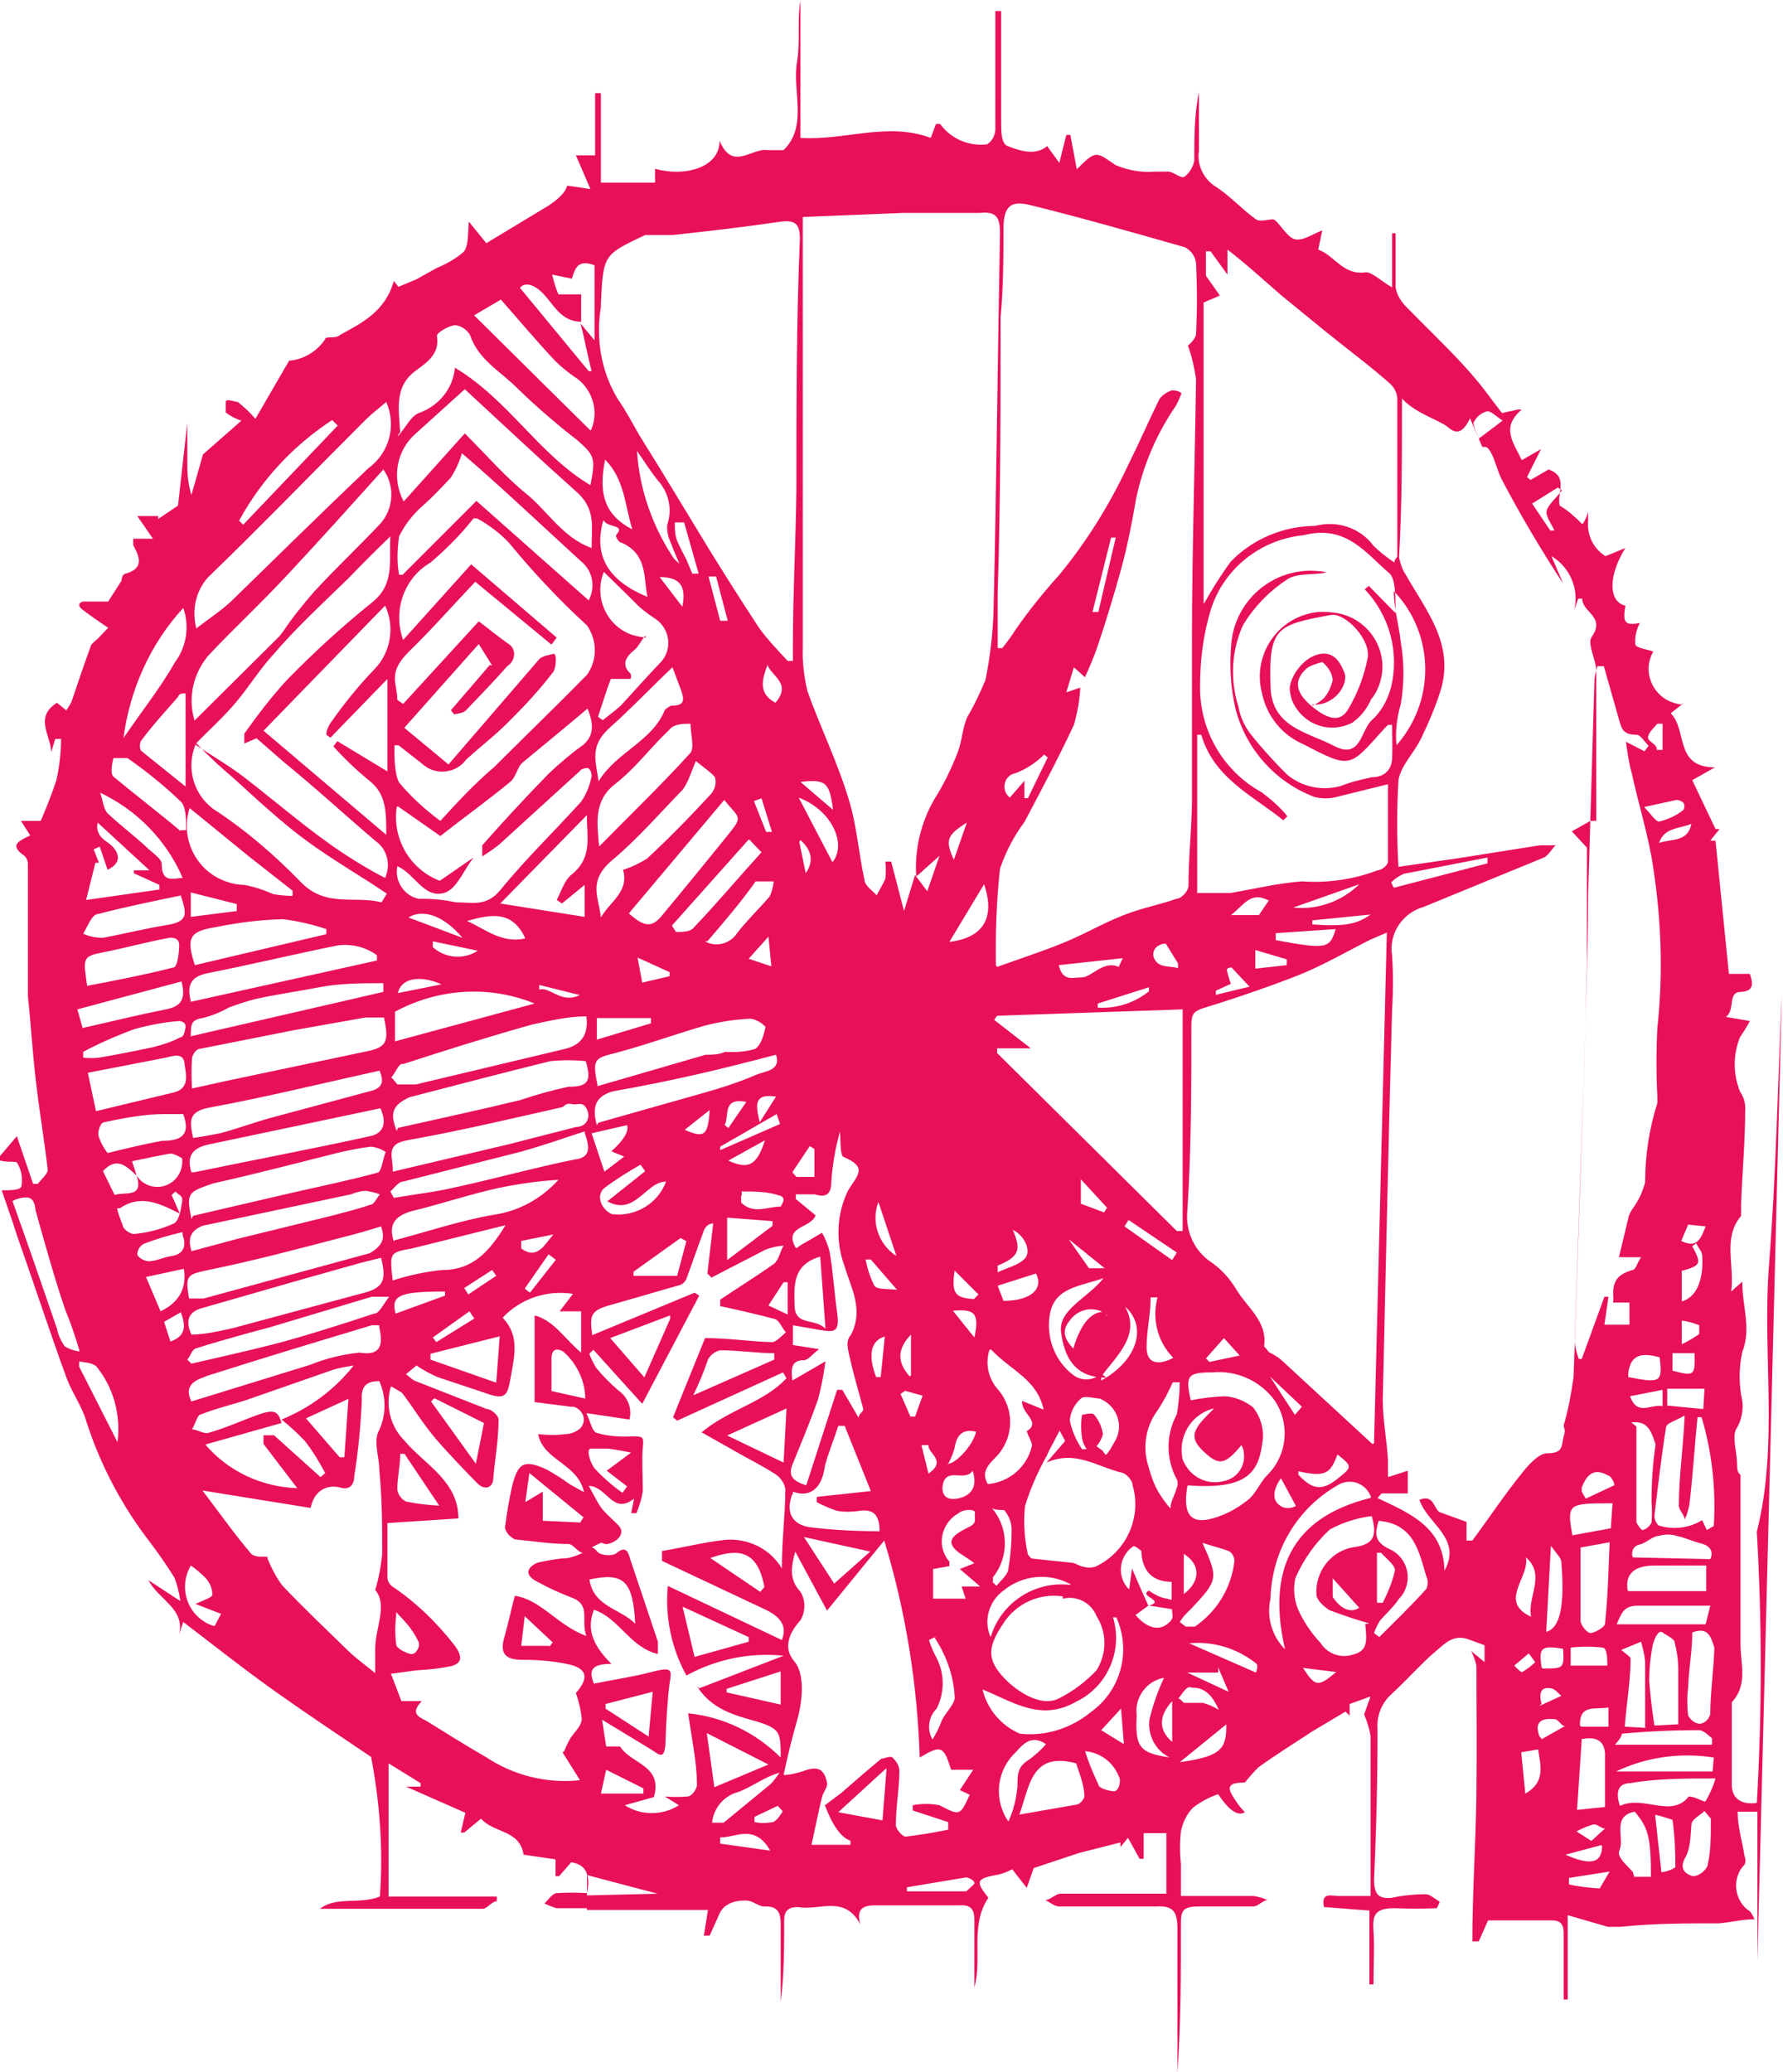
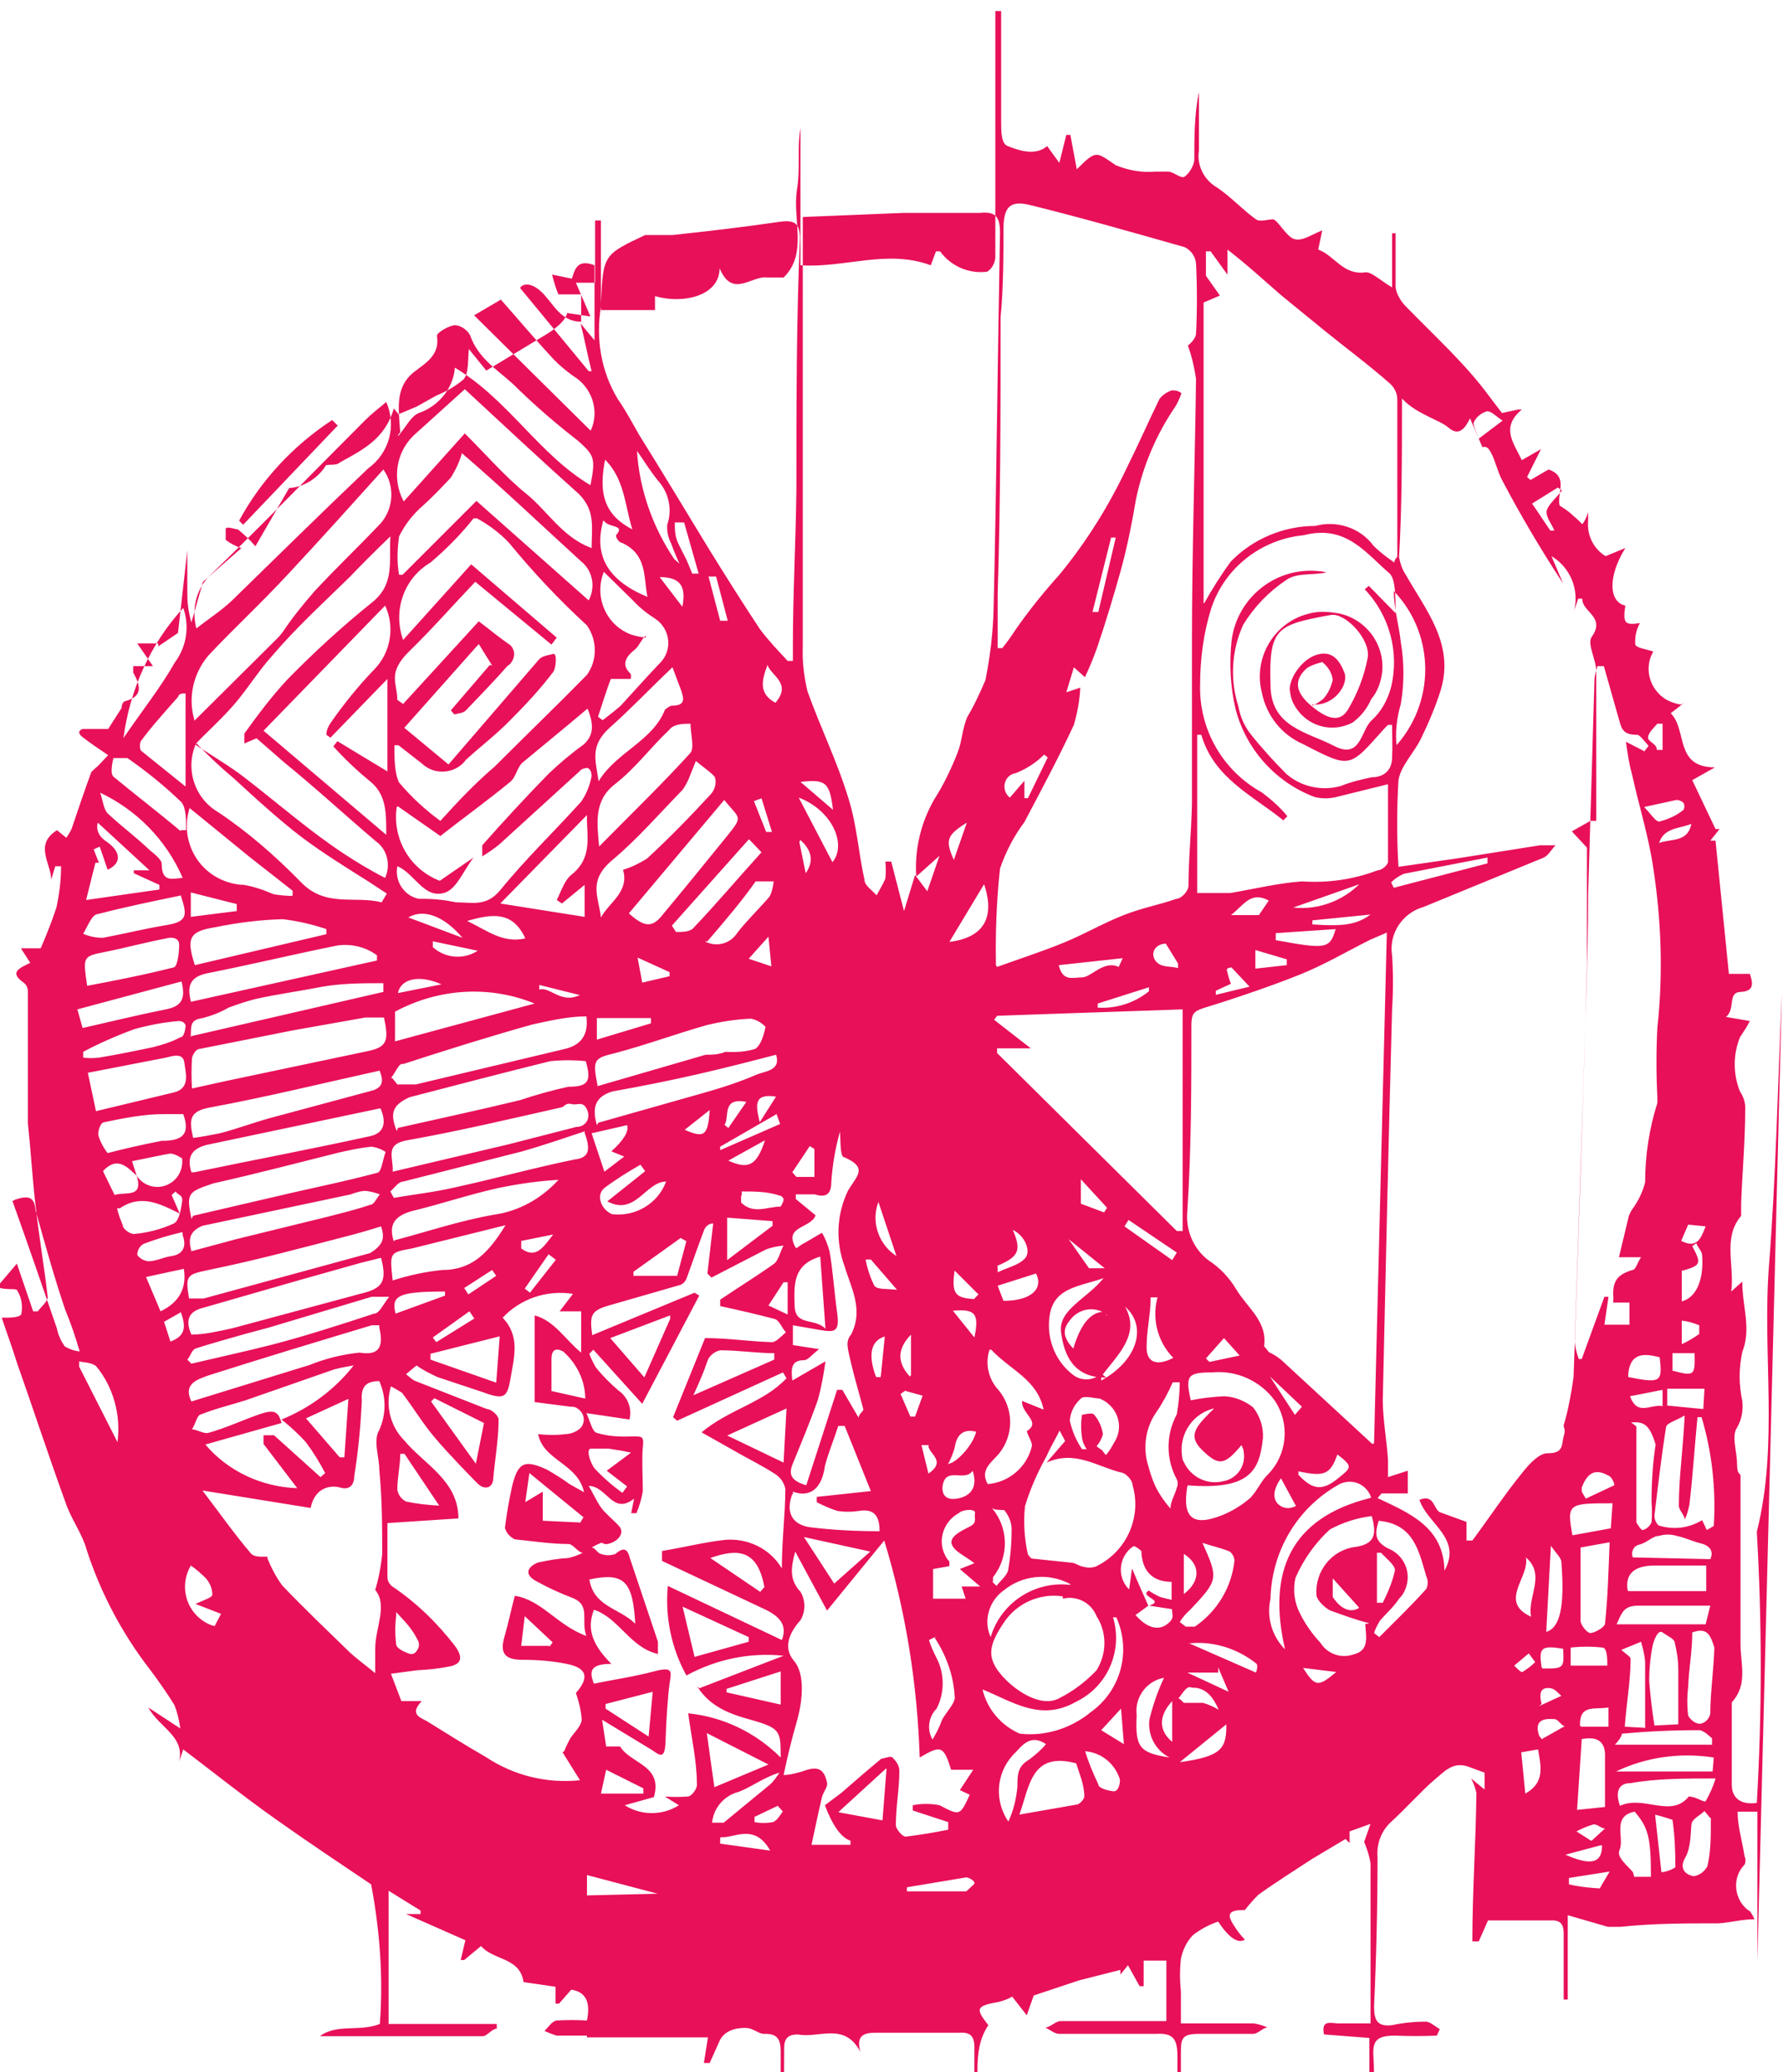
<svg xmlns="http://www.w3.org/2000/svg" id="Layer_2" viewBox="0 0 30.65 35.62">
  <defs>
    <style>.cls-1{fill:#e81058;}</style>
  </defs>
  <g id="Layer_1-2">
-     <path class="cls-1" d="m28.95,12.08l-.23.18c.29.29.06.93.76.93l-.39.22.4.84h.07s-.16.2-.16.2h.09s.23,2.29.23,2.29h.36c.06.17.07.3-.16.31s-.08.29-.25.43l.41.07c-.05.1-.11.19-.17.28-.12.3-.12.63,0,.93.06.09.1.2.09.32,0,.54-.05,1.07-.07,1.61v.21c-.32.38-.11.83-.17,1.3l.19-.17c0,.44.16.8,0,1.21-.06.28-.06.56,0,.84.02.16-.01.32-.09.46-.1.14,0,.41,0,.62s.06.15.06.21v2.9c0,.33.13.69-.15.99v.18c0,.41,0,.83,0,1.24,0,.22.15.35.43.31.09-1.55.09-3.11,0-4.66.38-1.51.09-3.06.21-4.59s.15-3.1.22-4.66c-.14,5.59-.28,11.13-.42,16.62v-2.56h-.34c0,.26.08.51.12.77.02.04.02.1,0,.14-.2.2-.19.53,0,.73.03.03.05.05.09.07.03.04.06.09.08.14-.22,0-.43.06-.62.07-.56,0-1.12,0-1.68.06-.07,0-.15,0-.22,0l-.69-.2v1.45s-.07,0-.07,0v-1.13c0-.19-.07-.24-.25-.23h-1.05s-.16.36-.16.36h-.11c0-.85.06-1.7.07-2.55s0-1.46,0-2.19c-.02-.09-.05-.17-.09-.25l.23.19v-.29s-.3-.11-.3-.11c-.26-.08-.41.11-.57.24s-.48.48-.73.71c-.17.15-.26.38-.24.61,0,.86-.02,1.72-.06,2.57,0,.24.06.35.31.32.19-.04.38-.06.58-.06.07,0,.16.08.24.13l-.05.11c-.24.01-.48.01-.72,0-.33,0-.39.1-.37.38s0,.61,0,.93h-.07s0-1.27,0-1.27l-.78-.06c-.06-.28.15-.18.28-.19h.52v-1.24c0-.5,0-1.01,0-1.51-.02-.13-.06-.25-.11-.37l.11-.31-.36.13v.2s-.07-.07-.07-.07l-.57.34c-.32.21-.64.41-.93.62-.08.08-.16.17-.23.26-.27,0-.33.06-.18.28.05.08.11.16.18.23q-.18.11-.46-.31c-.15.05-.3.13-.43.23-.11.11-.18.26-.21.41-.02.19-.02.37,0,.56v.55h1.25c.08.01.17.04.24.07-.08,0-.16.11-.25.11h-.93c-.29,0-.31.08-.31.31,0,.85,0,1.7-.06,2.55v-2.47c0-.29-.06-.41-.37-.39h-1.66c-.08,0-.16-.07-.24-.11.08,0,.18-.11.26-.11h1.82v-1.04h-.39v.44s-.07,0-.07,0l-.2-.36-.13.16v-.08s-.71.18-.71.18l-.78.26-.12.34-.25-.32c-.07.04-.15.07-.23.09-.39.07-.41.11-.18.4-.32.48-.1,1.03-.24,1.54v-1.16c0-.19-.07-.26-.25-.25h-1.45c-.2,0-.34.05-.26.33-.27-.52-.71-.23-1.07-.3-.18,0-.24.07-.24.24,0,.46,0,.93-.06,1.39v-1.34c0-.21-.06-.31-.29-.3-.08,0-.18-.09-.28-.1s-.38,0-.48.22-.11.25-.17.38h-.1s.07-.44.07-.44h-2.08v.41h0v-.44h-.52c-.07-.02-.14-.05-.21-.08.07-.07.13-.17.21-.18.17-.01.35-.01.52,0,.06-.29,0-.49-.27-.53l-.21.24h-.06s0-.29,0-.29l-.55-.08c-.06-.43-.52-.37-.73-.62l-.29.24h-.06s.08-.34.08-.34l-1.02-.45h.25v-.06s-.55-.34-.55-.34v2.29h1.86s0,.08,0,.08c-.08,0-.17.13-.24.13h-2.8c.29-.22.67-.07,1.03-.21.06-.8,0-1.61-.15-2.4-.52-.35-1.09-.73-1.64-1.12s-1.05-.79-1.59-1.2l-.07.21c.1-.44-.34-.58-.53-.93l.55.36c-.02-.14-.05-.27-.1-.4-.13-.21-.27-.41-.42-.61-.48-.62-.85-1.32-1.09-2.06-.07-.26-.24-.49-.34-.75-.3-.82-.57-1.65-.86-2.47-.08-.26-.18-.53-.26-.77.15,0,.34,0,.34-.08.02-.13,0-.27-.07-.38,0-.06-.19,0-.35-.07l.34-.4.28.82h.08c.06-.08.18-.18.17-.25-.06-.52-.15-1.04-.21-1.58s-.08-.93-.13-1.4v-.35c0-.28,0-.56,0-.84v-1.08c0-.05-.02-.1-.06-.14-.28-.19-.08-.26.1-.35l-.16-.25h.34c.1-.23.19-.46.27-.7.05-.23.08-.47.08-.71h-.1s-.07.23-.07.23c0-.28-.3-.6.1-.85l.16.13s.07-.1.09-.15c.11-.33.22-.65.34-.98,0,0,.07-.07.11-.1l.18-.19c-.18-.12-.31-.21-.44-.31s0-.14,0-.14h.44s.23-.36.23-.36c0,0,0-.11.07-.12.32-.09.24-.29.13-.49v-.11s.34,0,.34,0l-.27-.39h.36s0,.05,0,.05l.34-.23.16-1.42v.64c0,.2,0,.35.07.6l.2-.7.66-.58c-.1-.03-.19-.08-.27-.14v-.18c0-.07.16,0,.21,0,.11.09.21.18.3.29l.58-1c.25-.02.48-.16.62-.37,0-.06.18,0,.25-.07.38-.21.78-.4.93-.93l.08.1.31-.13.34-.19c.17-.07.33-.16.47-.28.09-.11.07-.32.09-.52l.3.37,1.06-.64c.2-.13.31-.25.33-.35l.4.06-.25-.58h.33v-1.07s.1,0,.1,0v1.54h.93v-.24c.48.14,1.11,0,1.11-.48.22.53.55.12.82.16h.28c.42-.41.15-.99.23-1.51.06-.34,0-.71.06-1.06v2.36c.76.05,1.49-.28,2.24,0l.09-.24h.07c.19.26.5.39.81.35.08-.05.13-.14.14-.24V.19s.1,0,.1,0v1.92c0,.14,0,.36.11.4s.46.2.68,0l.21.29.12-.48h.07s.11.59.11.59c.34-.34.33-.3.67-.07.22.09.45.13.68.11h.22c.09,0,.21.12.28.09.09-.07.15-.17.17-.28,0-.39,0-.79.08-1.18v1.01c-.04.24.08.49.29.62.25.16.45.39.69.56.07.05.21,0,.29,0s.23.3.37.34.3-.08.48-.15l-.07.33c.28.1.43.45.82.39.11,0,.26.15.45.26v-.93s.06,0,.06,0v.93c.02.12.08.22.16.31.33.34.68.67,1.01,1.03.33.36.44.54.66.82l.27-.06h.07c-.37.31-.14.57,0,.87l.33-.19-.24.48.06.05.31-.18c.35.12.14.41.19.62.08.05.17.11.24.18.05.04.1.09.15.14.05-.06.08-.14.1-.21v-1.32c0-.06,0-.11,0-.17v1.65c-.02.24.09.47.3.6l.34-.14c-.31.5-.28.93,0,.99-.05.31,0,.34.25.3-.06.11-.09.24-.08.36,0,.07.21.09.31.13-.17.29-.06.66.23.83.08.04.16.07.25.08ZM2.35,20.21c-.17-.16-.34-.34-.58-.08l.2.41c.19-.06.5.06.38-.33.13.2.4.25.59.12.14-.09.21-.26.19-.42,0,0-.14-.09-.21-.08s-.41.08-.65.13l.08.25Zm17.4,7.39c.3-.09-.19-.16,0-.26.05.04.11.07.17.1.07.03.15.04.22.06v-.31c-.35,0-.51-.21-.52-.53,0,0-.11-.1-.14-.08-.22.15-.28.45-.13.67.02.03.04.05.06.07l.05-.36c.1.24.19.44.28.64l-.22.16c.18.21.38.28.54.16s.07-.19.09-.26l-.39-.06ZM9.99,5.53c-.36,0-.48-.32-.68-.51s-.34-.13-.37-.07l1.18,1.43h.05c-.07-.27-.12-.55-.19-.82l.24.29v-1.29c-.31-.12-.34.09-.39.23l-.34-.07c.03.11.06.23.11.34h.19s.2,0,.2,0v.48Zm-5.15,18.93l-1.31.37c.39.46.97.73,1.58.75l-.58-.76v-.15s.14,0,.18,0l.8.72.08-.07c-.1-.19-.21-.37-.34-.54-.13-.14-.26-.26-.41-.38.49-.2.92-.52,1.24-.93-.12.02-.23.04-.34.07l-1.52.53c-.25.08-.51.14-.76.24-.07,0-.1.17-.16.26.09,0,.2.08.28.06.29-.08.57-.21.85-.31s.35-.07.41.14Zm-1.48-11.66c.28.19.58.36.85.57.57.44,1.13.93,1.71,1.31.23.15.46.29.7.41.1-.22.04-.49-.16-.63-.53-.45-1.05-.93-1.58-1.36l-.47-.41-.21.09v-.17c.23-.32.47-.64.74-.93.46-.47.94-.91,1.45-1.32.39-.31.3-.67.32-1.14-.28.27-.49.48-.7.7-.45.44-.93.88-1.32,1.34-.23.25-.42.56-.64.82s-.46.47-.68.7c-.19.43-.03.94.38,1.18.51.34.98.75,1.41,1.19.43.46.93.24,1.4.36l.09-.15-.32-.21c-.38-.24-.77-.48-1.13-.75s-.8-.67-1.18-1.02c-.24-.2-.45-.4-.65-.61h0Zm6.34,17.3h0c.03-.08.07-.16.11-.23.07-.1.18-.2.19-.31-.01-.16-.05-.31-.1-.46.23-.26.2-.43-.16-.5-.25-.05-.5-.07-.76-.07-.3,0-.39-.11-.31-.39s.11-.45.18-.71c.46.07.73.51,1.23.69-.1-.26.08-.52-.23-.65-.21-.08-.41-.17-.61-.28-.22-.11-.2-.24,0-.33.18-.04.35-.07.53-.08.09-.02.17-.05.25-.09-.08,0-.16-.14-.24-.15-.31,0-.62-.05-.93-.08-.08-.04-.15-.11-.17-.2.03-.24.07-.47.12-.7.1-.42.21-.48.6-.3.14.08.27.16.39.25l.25.14c-.11-.5-.7-.54-.79-1,.16.02.32.02.48,0,.1,0,.25-.07.28-.15.06-.11.01-.24-.1-.3-.03-.02-.06-.02-.1-.02l-.62-.08v-1.49c.34.09.53.42.8.64v-.71h-.37s.23-.3.23-.3c-.45-.07-.9.08-1.21.41.3.31.2.67.14,1.02s-.1.4-.48.26l-.78-.26c-.13-.06-.25-.12-.36-.2l-.18.15s.09.08.14.11l1.25.49c.08,0,.21.12.2.19,0,.33-.06.66-.09.99,0,.18-.15.22-.27.1s-.49-.5-.72-.77-.38-.53-.58-.79c0,0-.11-.07-.19-.11-.1.33-.01.69.23.93.34.41.93.69.93,1.34l-1.22.08v.93c0,.06.03.11.07.15.42.28.78.63,1.09,1.03.13.18.13.3-.07.35-.19.04-.38.06-.58.07l-.45.06.18.47h.35c-.2.21-.06.27.08.34.34.21.67.42,1.02.62.48.32,1.05.46,1.62.4l-.3-.48Zm12.86-17.97c.07-.03.13-.07.19-.12.08-.09.13-.2.16-.32-.01-.12-.08-.23-.18-.31,0,0-.2.05-.27.11-.22.2-.2.41.09.65s.49.27.62.06c.16-.27.28-.57.34-.89.06-.31-.38-.78-.63-.74-.93.17-1.07.22-1.04,1.2,0,.73.63.81,1.09,1.05s.46-.25.64-.43c.17-.15.28-.35.34-.57.15-.6-.02-1.24-.45-1.69l.07-.06.46.47c0-.28,0-.58-.1-.68-.41-.35-.75-.85-1.48-.66-.73.07-1.36.56-1.59,1.26-.13.42-.19.86-.19,1.31-.02.77.39,1.48,1.06,1.85.16.12.31.25.44.41l-.07.07c-.53-.43-1.19-.72-1.41-1.47h-.07v2.72h.57c.41-.07.82-.17,1.23-.2.44.03.88-.03,1.3-.19.07,0,.18-.09.18-.15v-1.33s-.89.22-.89.22c-.12.03-.25.03-.37,0-.67-.25-1.18-.82-1.36-1.51-.09-.38-.11-.78-.07-1.17.09-.75.77-1.29,1.52-1.2.04,0,.07.01.11.02-.23.05-.51,0-.69.13-.3.2-.55.46-.74.77-.2.44-.23.94-.08,1.41.03.17.1.33.21.47.19.24.4.47.62.69.26.22.61.29.93.2.17-.07.35-.11.53-.15.2,0,.34-.11.35-.32s0-.38,0-.58h-.07s-.06.06-.06.06c-.61.68-.57.7-1.4.27-.37-.16-.63-.49-.71-.89-.15-.59.21-1.2.8-1.35.14-.04.28-.04.43-.02.51.05.89.51.84,1.02-.02.17-.08.34-.19.47-.07.16-.18.3-.32.4-.36.19-.8.06-1-.3-.05-.08-.07-.18-.08-.27,0-.21.22-.53.48-.6s.38.11.46.31-.17.58-.55.55Zm1.54-5.28s0,.07,0,.1c0,.88,0,1.75-.05,2.63.02.1.05.2.11.29.35.62.84,1.19.61,1.98-.09.29-.21.57-.34.84-.12.25-.35.47-.39.72-.03.5-.03,1,0,1.49l1.04-.15,1.39-.22c.09,0,.18,0,.27,0-.07.07-.12.17-.2.21l-2.07.85c-.36.1-.6.46-.54.83.02.31.02.62,0,.93-.06,2.24-.11,4.48-.16,6.71,0,.34.07.7.09,1.04v.29s.34-.11.34-.11v.39s-.45,0-.45,0l-.07.08c.55.26,1.14.5,1.15,1.25.31-.56-.29-.8-.43-1.22.27-.11.24.19.37.22l.44.16v.32h.1c.29-.39.56-.8.87-1.18.11-.14.29-.33.43-.32.28,0,.23-.16.27-.29s0-.13,0-.19c.08-.27.13-.55.17-.83.08-2.37.17-4.74.23-7.1v-2s-.26-.28-.26-.28l.32-.18h.1v-2.57c0-.2-.16-.47-.08-.59.25-.35-.17-.43-.16-.66h-.07s-.07.2-.07.2c.09-.36-.07-.74-.39-.93l.2.47c-.38-.58-.73-1.17-1.05-1.78-.08-.15-.11-.32-.19-.47s-.13-.08-.15-.1l-.21-.49c-.11.23-.22.29-.37.16s-.54-.23-.78-.48Zm-6.96,9.77c.39-.14.76-.26,1.13-.41s.67-.33,1.02-.47.62-.18.93-.29c.09,0,.21-.14.21-.22,0-.47.05-.93.06-1.42v-2.8c0-1.5.05-3,.07-4.5-.03-.19-.07-.38-.14-.57,0,0,.13-.1.14-.2.02-.4.02-.81,0-1.21-.01-.12-.08-.22-.19-.28-.88-.25-1.75-.5-2.64-.72-.35-.09-.48,0-.48.41s0,1.01-.05,1.51c0,1.59,0,3.18-.05,4.76v.93h.08c.08-.1.16-.21.23-.32.23-.33.48-.64.75-.94.47-.57.86-1.2,1.17-1.86.19-.38.36-.77.55-1.16.05-.07.13-.12.21-.15.05,0,.11,0,.17.05-.03.08-.06.15-.1.22-.33.48-.56,1.02-.68,1.59-.07.41-.15.82-.26,1.22s-.27.93-.41,1.34c-.06.17-.13.34-.21.51l-.19-.17-.13.43.24-.08c-.01.22-.05.43-.11.64-.26.56-.56,1.12-.85,1.67-.18.24-.32.51-.42.8-.06.55-.08,1.11-.07,1.66Zm-1.39-1.56c-.03-.46.08-.92.31-1.32.16-.25.29-.52.4-.8.08-.2.08-.42.17-.62.12-.2.22-.42.31-.63.08-.4.13-.81.14-1.22.05-2.15.07-4.32.11-6.47,0-.27-.07-.37-.35-.34h-1.32s-1.72.07-1.72.07v2.34c0,1.69,0,3.37,0,5.05-.01.25.02.51.08.76.22.62.51,1.2.71,1.86.14.45.17.93.27,1.38,0,.1.13.18.21.27.05-.1.11-.19.15-.29.01-.1.01-.19,0-.29h.1s.22.85.22.85l.19-.62.21.28.21-.61-.38.34Zm7.87,9.75l.22-8.78-.28.12c-.4.2-.79.43-1.21.6s-1.11.41-1.67.58c-.18.06-.19.12-.2.26,0,1.07,0,2.15-.07,3.23-.03.32.1.64.36.84.2.13.36.3.48.5.19.32.54.55.48.98,0,0,.06.07.08.1.08.04.15.08.22.14l1.56,1.44Zm-10.07-13.45h.08v-.28c0-.89.05-1.77.06-2.66,0-1.45,0-2.88.06-4.32,0-.26-.09-.32-.33-.29-.61.09-1.21.16-1.86.23h-.47c-.72.34-.72.34-.76,1.17v.06c-.09.55,0,1.11.29,1.59.14.2.25.41.37.62.4.64.79,1.29,1.18,1.93.29.47.58.93.89,1.4.15.2.32.38.49.56Zm7.15-.99c.14-.25.29-.49.46-.72.38-.39.91-.61,1.45-.61.37-.1.77.03,1,.34.11.11.23.2.36.29,0-.07.05-.08.05-.11v-2.69c0-.11-.05-.21-.13-.28-.35-.31-.73-.59-1.1-.89l-.76-.62c-.29-.25-.58-.52-.93-.79v.43s-.29-.4-.29-.4h-.08v.42s.24.34.24.34l-.28.12v5.17Zm-8.68,18.65l1.45-.56c-.58-.06-1.16.06-1.67.34-.26-.47-.37-1.01-.32-1.54l1.96.93c.11-.28-.07-.43-.34-.55l-1.72-.81v-.17c.36-.06.72-.15,1.07-.19.4-.04.79.15.99.49,0-.51.06-.93.06-1.37-.02-.1-.08-.19-.17-.25-.23-.15-.48-.27-.72-.41l-.55-.31c.48-.4,1.07-.51,1.46-.93l-.06-.1-1.82.83-.07-.06.55-1.36c.4,0,.77.06,1.15.07.07,0,.16-.1.24-.17-.07-.07-.11-.21-.2-.23-.3-.08-.61-.15-.93-.22v-.11c.31-.21.62-.4.93-.62.08-.07.1-.21.16-.31-.1.01-.21.03-.31.07l-.93.48-.07-.07.1-.86c-.1,0-.15.08-.17.15-.1.26-.19.53-.29.8-.02.05-.07.1-.12.11l-1.11.32c-.41.11-.44.16-.39.54l1.76-.73.08.05-.98,1.86-.84-.93-.07.07c.03.08.07.16.11.23.12.15.25.28.39.4.16.11.24.31.19.5l-.74-.11c.07.15.1.32.18.34.2.06.4.07.61.06.18,0,.2,0,.18.19s0,.5,0,.75c-.02.13-.06.26-.11.38h-.09s.05-.25.05-.25c-.37.29-.46-.21-.78-.22.08.14.14.27.21.37s.21.21.31.32,0,.24-.13.29-.12,0-.18,0c-.05.02-.11.05-.16.08.06,0,.1.1.16.11.08.03.17.03.25,0,.15-.13.21-.08.25.08l.48,1.43v.21c-.48-.11-.67-.62-1.1-.76-.14.35,0,.63.3.93-.33,0-.4.1-.3.34.34-.07.69-.12,1.03-.21s.3,0,.27.21-.06.66-.07,1-.12.21-.25.13l-.84-.51.07.46h.24c.18.3.74.32.58.87l-.5.14c.28.18.65.18.93,0h0l-.24-.15c.13.01.26.01.39,0,.07,0,.17-.14.16-.21,0-.39-.09-.78-.15-1.22.6.06,1.16.33,1.59.76,0-.39,0-.48-.32-.59s-.83-.17-1.12-.64l.03.03ZM28.27,12.91l.07-.09c-.07-.07-.15-.2-.21-.19-.26,0-.26-.14-.31-.3l-.25-.88h-.11c-.02.07-.04.14-.05.21l-.11,3.73c0,1.08-.05,2.15-.08,3.23-.05,1.47-.1,2.94-.15,4.4,0,.12.03.23.07.34h.05s.39-1.07.39-1.07h.07s-.07.48-.07.48h.43v-.38h-.28s.01-.09,0-.14c0-.23.07-.34.33-.42.06,0,.08-.12.15-.22h-.38s.17-.71.17-.71c.02-.05.04-.09.07-.13.1-.14.17-.29.21-.45,0-.46.07-.92.21-1.36,0-.04,0-.08,0-.11-.02-.39-.02-.79,0-1.18.1-.92.07-1.84-.07-2.75-.08-.55-.25-1.08-.37-1.63-.05-.17-.07-.34-.1-.54l.33.17Zm-19.81-1.47l-.23-.37-1.28,1.44.76.63,1.56-1.81c.06-.06.17-.07.24-.09s.05.24,0,.31c-.22.29-.47.56-.73.82-.24.25-.52.46-.77.69-.16.22-.48.27-.7.11-.02-.01-.04-.03-.05-.04l-.41-.32h-.07c0,.22,0,.48.08.64.21.25.45.47.71.66.3-.33.59-.64.93-.93.52-.52,1.06-1.04,1.59-1.58.18-.25.18-.59,0-.85-.48-.44-.93-.92-1.34-1.42-.16-.17-.35-.31-.55-.42h-.06c-.22.28-.47.53-.74.76-.46.27-.65.83-.47,1.33l1.17-1.3,1.47,1.26-.09.12-1.31-1.08c-.38.4-.74.81-1.13,1.19s-.21.55-.21.84l.1.07,1.3-1.42c.16.12.33.26.5.38.11.06.14.2.07.31-.02.03-.04.06-.07.07-.23.26-.48.52-.72.77-.05.05-.13.05-.2.07l-.06-.07.67-.78Zm11.78,9.72h.09v-3.81s-3.19.11-3.19.11l-.05.07.63.49h-.58v.08s3.09,3.06,3.09,3.06Zm-6.02,6.53l-.55-1.02c-.07.26-.11.48.09.69.09.15.09.34,0,.49-.2.22-.3.48-.11.7s.15.68.05,1.03-.15.56-.23.93c.11,0,.21-.03.32-.06.26-.1.38-.06.43.21,0,.07-.07.15-.09.23-.06.25-.11.5-.18.82h.67v-.07q-.24-.08-.44-.61l.28-.21c.23-.2.46-.4.69-.59.06,0,.17-.07.21,0,.06.06.1.13.1.21,0,.31-.06.61-.06.93,0,.07.11.2.17.2.24-.03.49-.07.73-.12v-.13s-.61-.2-.61-.2v-.09c.15-.03.31-.03.46,0,.35.18.35.19.52-.18l-.17-.08.23-.35h-.38c-.13-.41-.17-.43-.54-.21-.04-1.26-.24-2.52-.61-3.73l-.98,1.2Zm-7.4-13.82c-.08.54.22,1.07.74,1.27l.58-.4c-.17.22-.28.52-.48.6-.37.13-.53-.33-.83-.45-.05.26.12.51.37.56.03,0,.06,0,.08,0,.19,0,.37.02.56.06.28,0,.52.08.76-.21.43-.53.93-1.01,1.39-1.52.09-.13.15-.28.18-.44,0-.06-.02-.12-.07-.14,0,0-.1,0-.14.06l-1.35,1.23c-.1.09-.21.16-.32.23v-.19c.37-.42.75-.83,1.14-1.23.19-.18.39-.35.6-.5.18-.16.18-.35.07-.62-.39.33-.76.63-1.12.93-.09.08-.11.25-.21.33-.4.33-.82.63-1.2.93l-.73-.51Zm-2.23,12.9c.07.17.15.33.26.48.37.39.76.76,1.15,1.14.15.14.32.26.45.37,0-.14,0-.28,0-.42,0-.36.22-.75,0-1.01.06-.2.1-.41.12-.62,0-.48,0-.93-.05-1.45,0-.22-.11-.5,0-.68.12-.27.12-.57,0-.84-.2,0-.32.07-.3.33-.02.43-.06.87-.13,1.3,0,.14-.07.25-.24.2s-.44,0-.51.35l-1.86-.3c.29.38.55.75.84,1.09.08.07.23.04.28.05v.02Zm-.06-14.21l2.11,1.79c0-.4,0-.7-.29-.93-.22-.18-.43-.38-.62-.59l.07-.09.86.52v-1.59s-.98,1.01-.98,1.01l-.07-.05c0-.07.03-.14.07-.2.23-.33.48-.64.76-.93.28-.29.35-.73.18-1.09l-2.08,2.14Zm-1.19-.17l1.46-1.45.07-.09c.16-.24.34-.46.53-.68.37-.4.76-.77,1.14-1.17.23-.26.25-.65.05-.93-.54.6-1.07,1.19-1.62,1.78s-.93.93-1.39,1.42c-.26.31-.35.72-.24,1.1v.02Zm0-1.56c.24-.19.46-.33.64-.5.78-.76,1.56-1.53,2.35-2.28.36-.26.49-.73.31-1.14-.13.11-.25.2-.36.31-.93.93-1.79,1.82-2.7,2.7-.22.24-.29.58-.2.9l-.04.02Zm4.66-3.37c.37.37.69.74,1.05,1.03s.62.75,1.12.93c0-.35.07-.64-.22-.93-.65-.58-1.29-1.18-1.96-1.8l-.84.76c-.34.29-.42.78-.21,1.17l1.05-1.17Zm5.7,13.99s.09-.07.14-.09l.29-.17c.06.1.1.21.13.32.06.34.08.7.13,1.05s-.05.34-.3.3l-.46-.08v.34s.45.07.45.07c-.13.1-.19.19-.26.19-.23,0-.22.16-.2.35l.57-.33c-.03.22-.07.44-.13.66-.13.37-.29.75-.44,1.12-.07.18,0,.28.24.35l.53-1.64h.09s.28.48.28.48c0-.07.09-.11.08-.15-.07-.27-.15-.53-.21-.79s-.1-.37,0-.49c.22-.43,0-.8-.11-1.17-.16-.43-.14-.9.06-1.31.16-.26.34-.39-.07-.57-.07,0-.06-.29-.07-.44-.08.28-.13.57-.15.87,0,.18-.07.28-.28.21-.11,0-.22,0-.33,0v.08s.34.28.34.28c-.08.23-.56.18-.34.56h0Zm-6.85-11.57h.07s1.27-1.27,1.27-1.27l1.93,1.71c.12-.23.07-.51-.13-.67-.68-.62-1.35-1.26-2.05-1.86-.04.15-.11.29-.19.42-.16.17-.32.34-.49.49-.17.15-.3.32-.4.52-.03.22-.04.44,0,.66Zm0-2.39c.14-.17.22-.34.35-.39.34-.12.59-.42.62-.78.93.56,1.44,1.49,2.33,2.02.09-.46.07-.51-.21-.76-.36-.28-.7-.57-1.03-.89-.29-.3-.68-.49-.83-.93-.05-.09-.15-.16-.25-.17-.11,0-.32.13-.32.18.06.34-.21.48-.4.63-.32.26-.26.62-.23,1.03l-.04.05Zm-3.55,11.22l.59-.13,2.42-.51c.34-.07.38-.17.29-.58h-.32s-1.24.22-1.24.22l-1.61.32c-.06,0-.12.1-.13.16-.01.17-.01.35,0,.52Zm14.92,5.87c-.09.18-.17.31-.23.45-.15.27-.28.56-.37.86-.03.28-.01.56.05.83,0,0,.05.07.07.07l.67.07c.07,0,.14.06.21.07.07.02.14.02.21,0,.53-.25.8-.84.64-1.4,0-.08-.11-.21-.2-.22-.41-.1-.79-.39-1.28-.17l.32-.37-.1-.19Zm-11.47-6.04l.08.1h.32s2.56-.61,2.56-.61q.43-.1.37-.56c-.3,0-.61.07-.93.14-.75.21-1.48.44-2.22.68-.07-.03-.13.15-.21.24h.02Zm13.66,7.01c-.09.54.09.7.61.49.17-.07.33-.17.47-.29.12-.12.19-.3.31-.41.33-.34.38-.87.11-1.27-.25-.34-.66-.52-1.07-.48-.42,0-.47.05-.37.48.19-.04.38-.06.58-.07.18.01.35.08.49.19.12.15.18.34.17.53-.06.55-.21.9-1.31.81h.02ZM3.31,20.9l1.72-.4c.48-.11.93-.2,1.45-.34.08,0,.1-.24.15-.36-.08-.05-.16-.08-.25-.09-.19.02-.37.06-.55.1-.72.18-1.44.37-2.16.53-.44.15-.47.16-.38.61l.03-.05Zm3.52-1.51c.71-.16,1.41-.31,2.11-.48.27-.09.55-.17.83-.23.34,0,.4-.09.3-.44-.2-.02-.4-.02-.61,0-.81.2-1.61.41-2.42.62-.28.13-.35.26-.22.58l.02-.05Zm-3.54,3.55c.23,0,.48-.06.71-.11l2.19-.59c.38-.09.47-.2.36-.62l-.36.09-1.03.29-1.67.48c-.2.05-.33.17-.2.46Zm3.46-2.8l1.99-.47,1.17-.3c.16,0,.25-.15.18-.3s-.16-.07-.25-.09-.11,0-.17.05c-.89.2-1.77.41-2.67.57-.4.07-.23.31-.25.54Zm16.78,7.76c-.23-.06-.45-.14-.67-.22-.09-.05-.22-.17-.23-.26-.03-.41.26-.78.67-.83.33-.05.37-.21.28-.53-.25.03-.5.11-.72.23-.25.23-.45.51-.59.83-.05.21-.02.43.08.62.09.18.21.35.35.5.12.19.35.27.56.2.29-.07.22-.3.21-.53h.05ZM3.28,20.15h.06c1.01-.21,2.02-.4,3.02-.62.24-.05.29-.23.18-.48l-2.99.63c-.26.07-.34.21-.26.47Zm6.99-1.48l1.86-.54c.1,0,.22,0,.34-.05.17.01.35,0,.51-.05.1-.06.15-.24.18-.38-.07-.07-.15-.12-.25-.14-.26.01-.51.05-.76.11-.53.15-1.04.34-1.57.48-.36.09-.4.1-.31.55h0Zm-3.73-.27c-1,.22-1.97.46-2.95.64-.36.07-.33.24-.27.52.15-.02.31-.05.46-.08.31-.08.62-.2.93-.28l1.71-.46c.16-.06.18-.16.1-.35h.02Zm22.72,5.96h-.08c-.05.5-.08,1.01-.14,1.51-.02.09-.04.17-.08.25,0-.08-.11-.17-.1-.25,0-.48.07-.93.1-1.54-.15.09-.31.13-.32.2-.08.5-.14,1.02-.2,1.52,0,.06.02.12.07.17.25.08.52.05.75-.09l.08.17.12-.07c.04-.63-.03-1.27-.21-1.87h.02ZM3.28,17.22l3.2-.71v-.09c-.19-.14-.43-.2-.67-.17-.75.15-1.49.33-2.25.48-.28.06-.35.2-.28.48Zm5.32-1.69l1.45.23v-.55s-.39.32-.39.32l-.09-.06c.08-.15.13-.34.26-.44.37-.3.25-.67.26-1.02l-1.48,1.51Zm-2.05,5.55c-.22.07-.43.13-.63.18-.77.2-1.55.41-2.34.57-.36.08-.4.08-.33.49.08,0,.17,0,.25,0l2.86-.78c.23-.14.26-.26.19-.46Zm7.07,4.6c-.12.32,0,.52.29.57.4.05.81.07,1.21.07,0-.26-.09-.39-.35-.35-.13.02-.26.02-.38,0-.12-.04-.24-.09-.35-.15v-.09s.93-.1.93-.1l-.45-1.12h-.11c-.07.22-.17.46-.23.69-.05.38-.25.55-.55.44v.05Zm-3.33-11.12c.57-.58,1.09-1.08,1.58-1.62.07-.09,0-.33,0-.5-.12,0-.29,0-.37.11-.32.3-.57.65-.93.93s-.31.65-.27,1.08Zm1.68-1.5l-.14.35c-.03.06-.06.12-.1.17-.4.41-.77.84-1.2,1.2s-.24.63-.2.99c.15-.27.49-.44.38-.82.14-.04.28-.11.41-.19.38-.35.75-.73,1.1-1.11.07-.08.1-.19.07-.29-.05-.07-.17-.15-.33-.28v-.03Zm-1.81-5.67c.15-.34.01-.74-.31-.93-.11-.08-.21-.16-.31-.26-.32-.34-.62-.7-.93-1.05l-.46.27,2,1.98Zm-3.64,15.39s-.09,0-.13,0c-.93.28-1.86.56-2.8.86-.19.07-.45.14-.3.45l2.04-.63c.27-.11.56-.18.85-.21.3.05.43-.06.34-.43v-.03Zm4.56-11.84c-.07.09-.1.16-.15.21s-.32.22-.09.43c.01.03.01.06,0,.09-.04,0-.09,0-.13,0h-.21c-.08.21-.15.44-.22.65l.08.06c.1-.08.21-.16.31-.25.23-.25.46-.51.7-.76.18-.21.15-.52-.06-.7-.01-.01-.03-.02-.04-.03-.14-.09-.27-.19-.38-.31l-.51-.5c-.17.42.03.9.45,1.07.08.03.18.05.27.06v-.03Zm-1.04,8.51c-.36.12-.71.24-1.06.34l-2.05.52c-.08,0-.15.11-.22.17l.06.11c.35-.06.71-.1,1.05-.18.69-.15,1.37-.34,2.06-.48.26-.03.27-.18.17-.46v-.03Zm8.23,7.99c-.4-.06-.8.12-1.02.46-.24.36-.29.57-.07.85s.7.62,1.03.44c.24-.12.46-.29.64-.48.18-.29.18-.65,0-.93-.09-.23-.34-.36-.58-.3v-.03Zm-7.46-11.74c.28.25.41.25.6,0,.35-.42.7-.85,1.04-1.27s.28-.33,0-.68l-1.64,1.95Zm-.53,3.6l1.8-.51c.32-.09.63-.19.93-.32.15-.06.42-.07.33-.34-.46.12-.93.24-1.37.34s-.93.2-1.44.29c-.26.08-.37.23-.27.58l.02-.03Zm-7.06,4.07l.07.07c.47-.11.93-.21,1.4-.33s1.17-.34,1.74-.53c.09,0,.15-.15.26-.29-.1,0-.2,0-.3,0l-1.77.53-.41.11c-.28.08-.57.16-.85.25-.08.04-.08.14-.16.21l.02-.03Zm5.97-6.12c-.78-.32-1.66-.26-2.4.14v.51s2.4-.65,2.4-.65Zm-7.68,1.19l.14.66,1.33-.32c.3-.07.21-.33.19-.51s-.2-.12-.32-.09l-1.34.26Zm5.27,2.88c.57-.15,1.13-.34,1.71-.44.43-.06.82-.28,1.11-.6-.35.02-.69.07-1.03.14-.5.11-1,.28-1.5.4-.3.09-.39.24-.3.52l.02-.03Zm-1.17-5.26v-.09c-.24-.08-.49-.14-.75-.17-.39.01-.78.06-1.17.14-.44.07-.49.19-.34.65l2.25-.53Zm-2.32,1.75l3.3-.76v-.15c-.36,0-.74,0-1.1.07s-.73.12-1.09.2c-.16.04-.31.09-.47.15-.14.08-.29.14-.45.18-.2.03-.2.11-.2.33Zm1.74-2.42v-.08s-.74-.58-.74-.58l-1.03-.84c-.17.53.12,1.1.65,1.27.09.03.19.05.28.05.18.03.35.09.51.16.11.02.23.03.35.03h-.03Zm11.98,7.81c-.08.24-.02.51.16.7.26.32.26.77,0,1.09-.13.15-.33.28-.19.52.37-.03.68-.3.76-.66,0-.07-.06-.15-.09-.25.26-.16-.1-.3-.08-.52l.37.15c-.11-.52-.56-.67-.9-1.03h-.03Zm-5.45-11.73c-.38.36-.71.71-1.07,1.03s-.25.57-.2.93c.3-.5.93-.69,1.14-1.23,0,0,.08-.07.12-.07.23,0,.21-.11.16-.26l-.15-.4ZM3.28,21.51l.78-.21,1.59-.39c.23-.06.48-.12.71-.2.07,0,.11-.11.17-.18-.08-.03-.16-.05-.24-.06-.09,0-.18.03-.26.06l-2.55.54c-.19.08-.26.2-.19.43Zm15.85,6.28c.18.58-.09,1.2-.63,1.46-.61.35-1.09,0-1.61-.21.08.34.32.62.64.76.44.05.88-.09,1.22-.37.52-.37.7-1.05.44-1.63h-.06ZM1.42,16.96c.53-.1,1.05-.2,1.56-.33.07,0,.1-.25.1-.39s-.16-.13-.22-.11c-.37.07-.73.17-1.09.24s-.34.1-.27.59h-.07Zm5.33,5.05c.28-.09.56-.15.85-.18.52,0,.8-.3,1.09-.77l-1.61.4c-.39.07-.38.07-.33.55ZM.22,20.66c.26.73.51,1.45.76,2.18.02.11.07.21.13.3.08.05.17.08.26.09-.07-.24-.15-.48-.25-.72-.19-.56-.35-1.14-.51-1.71-.02-.24-.13-.25-.35-.18l-.05.03Zm23.74-7.8c.72-.76.72-1.95,0-2.7,0,.3.09.59.12.88.06.35.06.71,0,1.06-.07.24-.1.49-.07.74l-.05.03Zm-21.84-.17c.32-.47.64-.87.89-1.31.2-.27.25-.62.14-.93-.57.62-.92,1.41-1.03,2.25Zm21.45,13.05c-.07-.21-.29-.32-.49-.25-.02,0-.05.02-.07.03-.71.4-1.15,1.14-1.17,1.96-.07.31.02.64.25.87-.31-1.34.1-2.26,1.46-2.6h0ZM3.12,15.39c-.48.1-.93.19-1.43.32-.11,0-.18.21-.26.34.11.05.23.07.34.07.37-.07.73-.16,1.1-.22s.34-.19.24-.5Zm20.58,10.75c-.06.2-.09.35.17.48.27.11.4.42.29.69-.02.06-.06.12-.11.17-.09.14-.22.25-.33.38-.04.07-.08.14-.1.21l.09.07c.27-.27.55-.54.81-.83.03-.07.03-.15,0-.21-.13-.43-.21-.91-.83-.96Zm-3.43-2.38h-.11c-.08.18-.17.35-.28.51-.19.27-.24.62-.14.93.04.15.09.3.17.44.06.1.13.2.21.29,0-.12.08-.24.11-.36.02-.04.02-.1,0-.14-.19-.35-.19-.77,0-1.12.03-.18.05-.37.05-.55ZM1.72,14.55l-.11.05.09.23h-.06s-.16.64-.16.64l1.26-.18v-.08s-.44-.2-.44-.2v-.05s.27,0,.27,0l-.89-.82q-.05.2.17.34c.21.15.26.35,0,.47l-.14-.41Zm1.47-1.04v-1.59c-.07,0-.11,0-.13.06-.21.24-.44.49-.64.76-.02.05-.02.11,0,.16l.77.62Zm25.66,16.13v-.93c0-.16-.02-.31-.06-.47,0-.07-.13-.12-.21-.18s-.15.14-.17.22c-.04.2-.06.41-.06.62.02.25.05.51.09.76l.39-.02ZM1.42,17.67c.49-.11.93-.22,1.43-.32.26-.05.35-.17.27-.48l-1.79.48.09.32Zm25.75,8.94v1.25c0,.07.11.21.17.21s.24-.09.25-.16c.05-.46.06-.93.08-1.4l-.5.09ZM3.15,19.15h-.33c-.34,0-.7.07-1.03.14-.06,0-.11.15-.1.22.03.11.09.22.16.31.31-.08.62-.15.93-.21.34,0,.5-.1.37-.46h0Zm-.05-4.88h.1c0-.17,0-.38-.08-.48-.29-.28-.6-.53-.93-.76h-.24s-.07.26,0,.32c.4.33.78.62,1.16.94h0Zm9.77.16l-1.32,1.48.07.11c.11,0,.25,0,.31-.08.39-.41.76-.85,1.16-1.29l-.21-.22Zm3.73,13.05l-.07-.21h.32s-.35-.3-.35-.3l.25-.1c-.15-.12-.35-.2-.39-.33s.17-.23.31-.3.07-.15.09-.23-.21-.07-.28,0c-.26.14-.37.47-.23.73.02.04.04.07.07.1,0,.03,0,.06,0,.08l-.28.05v.51h.57Zm11.25,3.56c.4-.19.88.22,1.18-.16.12,0,.27.11.29.08.07-.12.13-.25.17-.39-.54,0-1.01,0-1.46.08-.21,0-.26.15-.19.37h0Zm-6.94-6.84c-.39.07-.65.44-.59.83,0,.03.01.07.03.1.12.26.4.4.68.33.23-.04.39-.26.35-.5,0-.04-.02-.08-.04-.12-.29.35-.39.36-.67.09s-.09-.43.23-.75h0Zm7.09,3.15h1.33v-.44h-.89c-.34,0-.51.14-.46.43h0ZM1.72,13.62c.05.14.06.29.13.36.22.21.48.4.71.62.08.07.22.17.22.25,0,.33.19.25.36.24-.28-.65-.79-1.17-1.43-1.47Zm27.37,14.45c0,.32-.06.61-.07.93-.02.16-.02.33,0,.49.04.07.11.13.19.14.09,0,.17-.08.19-.17,0-.37.06-.76.07-1.14-.07-.23-.13-.35-.38-.26Zm-20.56-4.3l.06-.8-1.19.3v.1s1.14.4,1.14.4Zm-7.1-5.68v.09c.09.01.18.01.27,0,.3-.05.6-.11.93-.18.16-.04.32-.09.47-.17.06,0,.08-.11.09-.18s-.07-.1-.11-.1c-.26.02-.52.07-.77.14-.3.11-.6.24-.88.39Zm25.76,11.81l-.08,1.21.48-.05v-.85q.02-.39-.38-.32h-.02Zm-15.31-5.9l1.43-.63v-.11c-.3,0-.6-.05-.93-.05-.09.02-.17.08-.21.16-.07.21-.16.42-.26.63h-.02Zm5.59,7.2l1.03-.18c.06,0,.14-.1.14-.14,0-.21-.1-.43-.14-.57-.78-.21-.8.4-.98.89h-.06Zm-5.37-15.03c.19.12.45.06.57-.13.17-.22.38-.42.56-.63.04-.08.06-.17.07-.26h-.31c-.24.34-.52.67-.83,1.03h-.06Zm-1.03,7.52l.45-1.02v-.06s-1.03.39-1.03.39l.59.68Zm-9.06-2.93c.02.1.06.2.1.3,0,.07.14.16.2.15.23-.02.46-.08.68-.18.09-.05.12-.24.14-.37s-.07-.11-.11-.18l-.07.06.14.32c-.34-.17-.67-.34-1.03-.09h-.06Zm8.36-11.81c-.17.6.08,1.03.76,1.31-.07-.34,0-.73-.44-.93-.05,0-.11-.1-.1-.13.17-.19-.13-.12-.21-.25Zm-4.57-1.64l-.09-.09c-.67.44-1.22,1.03-1.6,1.73l.07.07,1.63-1.71Zm5.93,20.29l.21.88.93-.26v-.08s-1.15-.53-1.15-.53Zm17.67,0h-1.24c-.25,0-.28.12-.37.32h1.53s.08-.32.08-.32Zm-1.31,4.66h-.28s.57,0,.57,0c0-.69-.05-.85-.28-1.12-.4.08-.17.45-.26.66-.06.12.14.27.23.38l.02.07Zm-13.99-10.66c-.48.14-.45.5-.44.85s.35.2.53.39l-.09-1.24Zm-1.61,3.07l.98.47.05-.93-1.03.47Zm-.21,6.05l.93-.39-1.06-.54.13.93Zm15.85-6.2v.83c0,.27,0,.55,0,.82,0,0,.08.14.11.13.07-.02.12-.07.15-.13.01-.12.01-.24,0-.35,0-.33.02-.66.07-.99-.1-.33-.19-.4-.42-.38l.09.07Zm-7.75,3.44h.16c.38-.26.63-.67.68-1.13,0-.06-.03-.12-.08-.16-.14-.06-.29-.09-.47-.15.28.62.27.64-.21,1.15-.07.06-.13.13-.18.21l.09.07Zm-1.37-4.28c-.56,0-.72-.39-.77-.78s.44-.57.73-.93c-.43.15-.87.16-.93.67-.05.39.11.78.43,1.01.14.09.33.08.46-.04l.09.07Zm-7.33-13.99c-.05-.11-.1-.23-.14-.34-.05-.1-.08-.21-.07-.33.09-.26.03-.55-.16-.76-.13-.16-.24-.34-.36-.51.04.66.27,1.31.64,1.86l.09.08Zm17.72,17.11c.06-.13,0-.23-.16-.27s-.27-.1-.42-.13c-.1-.03-.2-.03-.3,0-.11,0-.21.12-.34.15s-.14.17-.11.22l1.32.03Zm-1.12,2.89v-1.13c-.01-.12-.04-.23-.07-.34l-.34.14c.08.07.16.12.16.15,0,.38-.07.76-.1,1.17l.36.02Zm-9.32-4.74l.05.06c.06-.06.1-.14.14-.21.16-.24.09-.55-.15-.71-.03-.02-.06-.03-.09-.05-.09,0-.27-.06-.33,0-.11.1-.18.23-.19.38.04.18.11.34.21.49h.08c-.04-.06-.07-.12-.08-.2-.02-.13-.02-.26,0-.39,0,0,.19-.05.21,0,.08.09.13.21.15.33-.02.08-.06.15-.11.21l.11.08Zm-5.14,1.47l.52.8.62-.55-1.14-.25Zm-2.73-6.29l-.08-.11c-.21.12-.42.25-.62.4-.15.12-.06.37.13.45.4.05.79-.18.93-.56-.35,0-.53.6-1.01.34l.64-.51Zm-3.62,3.9l-.06.06.77,1.07.14-.7-.86-.43Zm2.5,2.15l.06-.1-.93-.76-.07.5.3-.18v.5s.64.03.64.03Zm-3.97-2.14l-.74.34.58.67h.08s.07-1.02.07-1.02Zm23.4,7.21l-.1-.12c-.07.07-.2.13-.22.21s0,.4-.11.59,0,.29.14.32c.1-.01.19-.08.24-.17.06-.25.06-.5.06-.83Zm-1.67-1.26h.07s1.63,0,1.63,0v-.11c-.07-.06-.16-.15-.24-.14-.44,0-.87.02-1.31.06,0,.05-.07.14-.13.2h-.02Zm-10.4,1.33c.09-.19.14-.4.16-.61,0-.21,0-.35.21-.47.1-.08.2-.16.28-.26-.29-.2-.44.07-.57.19-.29.32-.32.79-.07,1.15ZM1.36,23.41v.08s.66,1.3.66,1.3c.06-.47-.07-.95-.37-1.31-.1-.07-.23-.06-.29-.08v.02Zm8.77,3.73c.07.48.52.5.79.77-.04-.73-.19-.89-.79-.76h0Zm17.59-1.3c-.76,0-.79,0-.69.55l.66-.12.03-.43Zm-9.32,1.39c-.37-.2-.82-.16-1.15.11-.25.18-.35.52-.22.8.17-.58.74-.96,1.34-.9h.03Zm-8.34-3.19c0-.31-.15-.61-.38-.81-.15-.08-.2,0-.2.13v.55s.58.13.58.13Zm6.03,4.09l-.12.06c.03.11.08.21.13.31.14.27.14.6,0,.87-.14.14-.17.36-.07.53.06-.1.12-.21.16-.33.07-.14.25-.31.22-.42-.02-.36-.15-.71-.35-1.01h.03Zm-13.33-5.59q.48-.23.4-.73l-.65.14.25.59Zm12.47,7.86l-.82.75.76.14.07-.89Zm-4.82-1.11v.08s.74.48.74.48l.07-.77-.81.21Zm-3.45-4.3h-.08c0,.21-.05.4-.05.61.01.09.07.17.15.21.19.04.38.06.57.07l-.59-.88Zm22.5,5.22c-.57-.09-1.16-.01-1.68.24h1.66s.02-.24.02-.24Zm-16.18-9.14v-.08s-.78-.06-.78-.06v.73s.78-.59.78-.59Zm-10,5.84c-.2.34-.09.77.24.97.05.03.11.06.17.07l.11-.21-.44-.17c.15-.07.29-.11.29-.16,0-.1-.04-.2-.11-.28-.08-.08-.17-.16-.26-.22Zm10.14,2.39v-.57s-.93.3-.93.3v.06s.93.21.93.21Zm6.73.93c-.27-.11-.43-.39-.39-.68.06-.24.14-.48.25-.71-.3.05-.51.34-.47.64-.03.56.05.65.57.73l.04.02ZM10.41,7.86c-.14.65,0,1,.46,1.24-.13-.41-.13-.88-.49-1.22l.04-.02Zm6.53,7.3l-.62,1.03c.58-.07.8-.41.59-1.01l.04-.02Zm-2.63-.34c.25-.3,0-.89-.58-1.11l.58,1.11Zm14.14,16.36l.11,1c.09,0,.24-.07.24-.09,0-.27-.01-.54-.05-.81,0,0-.21-.07-.31-.09Zm-15.38-3.82l.07-.08c-.12-.66-.47-.66-.93-.5l.87.59Zm-1.28-6.03l-.09-.05-.81.58v.07h.75s.16-.6.16-.6Zm14.79,6.72c.24-.07.32-.44.26-1.2,0-.07-.09-.15-.18-.28l-.08,1.48Zm-16.19-7.91l.34-.26-.22-.09q.32-.29.27-.45l-.61.14.22.66Zm.46,4.83c-.13-.03-.26-.05-.39-.07h-.3c-.1,0,0,.28.07.35.14.15.3.29.47.41l.08-.11-.35-.27.43-.32Zm1.39,6.36h.2s.79-.65.79-.65c.07-.06.12-.14.17-.21-.27.08-.47.24-.7.33-.25.06-.44.28-.46.54Zm11.66-16.19l.06.12,1.61-.42v-.1s-1.44.28-1.44.28c-.09.04-.16.09-.23.16v-.04ZM3.13,21.18c-.22.05-.45.12-.66.2-.07.04-.11.11-.11.19.04.06.11.1.19.11.13,0,.26-.07.4-.09s.28-.11.19-.36v-.04Zm23.1,5.59c.07.34-.48.76.09,1.02-.07-.34.26-.72-.09-1.02Zm-7.58,3.32c.06.2.14.39.23.58,0,.07.17.11.26.12s.12-.15.11-.21c-.09-.27-.32-.46-.61-.48Zm-7.31,2.47h0l-1.25-.33v.35s1.25-.03,1.25-.03Zm8.57-10.26h-.13c0,.29-.07.57-.07.86s.21.31.46.18c-.28-.28-.38-.7-.26-1.08v.05Zm-11.88-6.47c.34.16.61.39,1,.3-.22-.48-.58-.42-1-.3Zm2.23,2.04l.93-.28v-.09h-.93v.37Zm18.65,3.97v.53c.26-.07.38-.39.35-.79,0-.07-.07-.13-.1-.21l-.07.05c.16.3.15.33-.16.42h-.03Zm-6.98-5.8v.12c.87.16.93.15,1.03-.19l-1.03.07Zm-6.34,16.4v.07h1.02s.08-.07.13-.12-.09-.12-.13-.12l-1.02.17Zm6.43-7.03c-.13.18-.17.38,0,.48s.34-.07.26,0l-.26-.48Zm1.65,2.14h.1c.09-.18.17-.37.21-.56,0-.09-.16-.21-.24-.3h-.07v.86Zm-6.95-2.27c-.14.21-.48-.1-.52.29,0,.18.12.21.25.19s.39-.11.27-.48h0Zm3.73,2.97l1.14.5s.05-.13,0-.16c-.33-.26-.75-.39-1.17-.34h.03ZM4.07,15.66v-.12s-.79-.2-.79-.2v.42s.79-.1.79-.1Zm22.93,12.97h.63c0-.11,0-.3-.08-.31-.18-.02-.37-.02-.55,0v.31Zm-9.85-6.53l.1.26c.48,0,.69-.21.56-.47l-.66.21Zm.21-8.39l.25-.29v.3h.06s.34-.7.34-.7l-.06-.05c-.14.14-.31.25-.49.32-.13.02-.21.14-.19.27.01.06.04.11.09.15Zm11.94,10.16h-.64v.29s.62.06.62.06l.02-.34Zm-8.22,5.77l-.8.65c.72-.1.81-.23.8-.67v.02Zm-2.88-13.05c.07.29.24.21.4.21s.37-.3.63-.18l.07-.15-1.1.12Zm9.79,7.08c.56.11.59.09.54-.34-.24-.06-.5-.1-.54.28v.07Zm-10.93,3.52l.07.07c.07-.09.18-.18.2-.27.04-.23.06-.47.06-.7,0-.11-.04-.22-.11-.31,0-.05-.15,0-.23-.06.29.34.3.84.02,1.19v.07Zm-6,3.64v-.09s-.64-.32-.64-.32l-.09.41h.72s.02,0,.02,0Zm7.87-7.1c.62-.34.8-.93.41-1.27.27.48-.13.83-.41,1.2v.07Zm7.29,7.1c.34-.19.27-.46.22-.76l-.29.05.07.71ZM7.65,22.27v-.07c-.8,0-.93.07-.85.38l.85-.31Zm5.09-1.72v.12c.21.21.45.07.68.07,0,0,.05-.08.05-.12s-.05-.07-.07-.07c-.21-.07-.43-.07-.65-.07v.07Zm14.45,5.09l.07.12.49-.23c0-.06-.06-.16-.11-.17-.25-.14-.37,0-.45.21v.07Zm-20.38,2.14c-.02.16-.02.32,0,.48,0,.07.13.13.21.16s.12,0,.16-.07c.03-.05.03-.11,0-.16-.1-.2-.22-.32-.37-.48v.07Zm15.51-2.43c.25.27.42.27.67.07s.27-.21,0-.42c-.12.34-.22.39-.67.29v.07Zm1.13-10.18l-1.22.43c.46.05.92-.14,1.22-.49v.07Zm4.82-1.29c.11.11.2.26.26.24.15-.04.29-.1.41-.2.02-.04.02-.08,0-.12-.03-.03-.08-.05-.12-.05l-.55.12Zm-9.24,8.72c-.19-.15-.46-.12-.62.07,0,.01-.02.02-.03.04-.12.15-.1.29.07.47q.2-.67.57-.63v.07Zm-9.58,5.7l.05-.07-.48-.45-.06.51h.48Zm14.21-12.59l-1.1.11v.07c.6.04.81,0,1.1-.25v.07Zm-15.71.41c-.33-.39-.68-.5-.93-.35l.93.35Zm12.2,5.54l.08-.13-.83-.56-.07.11.82.58Zm-8.39-12.68h-.16c0,.11,0,.23.05.34s.1.2.15.3l.1.24h.11s-.25-.88-.25-.88Zm3.46,13.99c-.26.07-.3.33-.16.7h.08s.07-.7.07-.7Zm11.75,9.32v.1c.17.04.35.06.53.07,0,0,.08-.14.17-.29l-.7.11Zm-14.59-.7v.1s.86.12.86.12c-.27-.48-.62-.21-.85-.23h0Zm0-11.88v.06s1.03-.45,1.03-.45l-.06-.17-.97.56Zm16.78,3.55h-.41v.3c.38.1.39.09.38-.31h.03Zm-7.35-7.78c-.31-.17-.43.08-.65.25h.48s.17-.25.17-.25Zm4.02-8.25c-.11-.07-.2-.17-.27-.16-.1.03-.19.1-.23.2,0,.07.06.18.09.27l.41-.31Zm-12.64,4.21c-.09.24-.16.48.14.64.29-.34-.08-.46-.14-.66v.02Zm8.39,4.89v.32s.54-.06.54-.06v-.1s-.54-.16-.54-.16Zm5.59,13.35h.48v-.33c-.24.04-.5-.06-.49.31l.02.02Zm-6.89-.48l.07.07c.11,0,.22,0,.33,0,.1.03.19.07.27.12-.09-.21-.22-.39-.46-.38-.09-.05-.16.1-.23.18l.02.02Zm6.24-.52c.36,0,.37,0,.35-.34-.38-.06-.42-.02-.37.32l.02.02Zm-18.27-12.33l-.81-.17v.1c.22.2.55.22.79.05l.02.02Zm8.9,5.42v.1c.16-.08.36-.12.47-.24s0-.39-.21-.49c.15.35.11.46-.27.62l.02.02Zm11.95-7.62c-.21.1-.49.06-.58.34.21-.08.51,0,.56-.36l.02.02Zm-8.75,13.25c.29-.22.29-.51,0-.69v.69Zm5.99-18.74l.31.46h.07c-.05-.12-.16-.25-.13-.35s.17-.22.26-.34l-.07-.05-.45.28Zm-7.56,1.86h.1s.3-1.28.3-1.28h-.08s-.32,1.28-.32,1.28Zm-3.12,13.12v-.7c-.24.25-.24.48-.02.72l.02-.02Zm.64,1.52c.12,0,.42-.3.48-.55-.24-.06-.34.07-.37.28-.03.1-.07.2-.12.29l.02-.02Zm-1.2-4.5c-.13.34,0,.73.31.93l-.31-.93Zm-1.48-.51l.07.08h.31v-.48s-.08-.05-.08-.05l-.3.45Zm-2.58-3.26l.47-.11v-.07s-.55-.25-.55-.25l.08.43Zm9.69,6.46l.06.06.52-.11-.27-.3-.31.35Zm-8.21-3.4c.35.16.49.08.63-.35l-.63.35Zm7.53-3.73c-.19,0-.28.16-.19.29s.25.09.39.13v-.08s-.21-.34-.21-.34Zm7.46,15.5l-.6.16c.45.2.63.14.63-.16h-.04Zm-12.54-10.07h-.09c.03.16.08.31.15.45.05.07.21.05.39.07l-.45-.52Zm13.05,2.35c.13.35.35.13.56.17v-.28s-.56.11-.56.11Zm-24.9-1.45l-.3.17.11.34c.24-.09.28-.23.18-.5h0Zm15.46-1.86l.4.15.05-.08-.45-.49v.43Zm.29-3.44v.07c.32.02.63-.08.88-.28v-.07s-.88.28-.88.28Zm.4,12.12l-.34.37.39.24-.05-.62Zm3.11-5.19l-.55-.52h0l.43.66.12-.14Zm-14.79-7.26c-.38-.17-.7-.1-.75.15l.75-.15Zm6.73-3c-.06-.47-.12-.53-.56-.48l.56.48Zm-1.94-3.25h.13s-.2-.76-.2-.76h-.13s.2.76.2.76Zm.83,5.43l-.34.38.39.13-.05-.51Zm6.94,13.14c-.24.26-.23.51,0,.7v-.7Zm-11.19-7.91v.13c.27.2.4-.06.55-.24l-.55.11Zm1.11-4.2l-.8-.2v.08c.2-.06.39.29.76.06l.05.06Zm16.44,12.76l.39-.22c-.06,0-.11-.12-.18-.12s-.38-.05-.26.29l.05.06Zm-12.97-7.29v-.56h-.07s-.26.4-.26.4l.34.16Zm13.82,9.04l.23-.21c-.07,0-.13-.08-.2-.07-.1.03-.2.07-.29.12l.25.16Zm-10.61-9.32l.07-.07-.41-.41c-.06.41.02.47.34.49h0Zm0,.67c.09-.43,0-.49-.37-.46l.37.46Zm-.36-8.19l.23-.66c-.35.22-.38.3-.21.67h-.03Zm6.97,12.83l-.45-.5v.32s.2.34.45.19Zm-7.79-3.73l-.09.06.17.39h.08s.13-.36.13-.36l-.29-.08Zm2.8-2.6h0l.35.5h.27s-.62-.5-.62-.5Zm-7.03-11.38l.39.51c.07-.36-.04-.51-.39-.51Zm9.56,7.11v.07s.58-.14.58-.14l-.31-.33s-.09,0-.08.05c.02.08.04.16.07.23l-.26.12Zm7.58-4.14h.1v-.45h-.09c-.06.07-.15.15-.16.23s.15.11.15.21Zm-16.71,6.53c.34.15.4.1.43-.34l-.43.34Zm1.68,11.71l-.08-.09-.4.19v.09c.1.02.21.02.32,0,.09-.04.13-.15.19-.21l-.02.03Zm.29-16.66l.11.54q.21-.3-.09-.57l-.02.03Zm-5.59,8.19l-.08-.12-.63.45.06.08.66-.41Zm20.75.45c.11-.05.21-.11.31-.18v-.15c-.1-.04-.2-.07-.3-.08v.41Zm-19.35-1.46l-.12-.09-.41.59.09.07.44-.56Zm19.47-.6l-.12.28c.28.14.34-.05.42-.25l-.3-.03Zm-2.55,8.27l.37-.17c-.06-.05-.11-.12-.18-.13s-.24-.03-.16.27l-.04.03Zm-18.49-7.18l.07.11.48-.32-.07-.1-.48.31Zm14.42,6.53c.21.33.26.33.57.07l-.57-.07Zm-1.28.41l-.18-.42v.09s-.53,0-.53,0l.71.33Zm-8.67-9.75l.07.06.31-.45c-.42-.08-.29.24-.37.39Zm.89-.48c-.39-.06-.35.15-.28.44l.28-.44Zm13.05,9.72l-.11-.15-.25.21s.12.13.14.11c.08-.05.15-.1.21-.16h0Zm-10.42-3.73h-.13s.12.49.12.49c.32-.22,0-.34,0-.48h0Zm-2.87-11.12l-.14.05.21.53h.1s-.18-.58-.18-.58Z" />
+     <path class="cls-1" d="m28.95,12.08l-.23.18c.29.29.06.93.76.93l-.39.22.4.84h.07s-.16.2-.16.2h.09s.23,2.29.23,2.29h.36c.06.17.07.3-.16.31s-.08.29-.25.43l.41.07c-.05.1-.11.19-.17.28-.12.3-.12.63,0,.93.06.09.1.2.09.32,0,.54-.05,1.07-.07,1.61v.21c-.32.38-.11.83-.17,1.3l.19-.17c0,.44.16.8,0,1.21-.06.28-.06.56,0,.84.02.16-.01.32-.09.46-.1.14,0,.41,0,.62s.06.15.06.21v2.9c0,.33.13.69-.15.99v.18c0,.41,0,.83,0,1.24,0,.22.15.35.43.31.09-1.55.09-3.11,0-4.66.38-1.51.09-3.06.21-4.59s.15-3.1.22-4.66c-.14,5.59-.28,11.13-.42,16.62v-2.56h-.34c0,.26.08.51.12.77.02.04.02.1,0,.14-.2.2-.19.53,0,.73.03.03.05.05.09.07.03.04.06.09.08.14-.22,0-.43.06-.62.07-.56,0-1.12,0-1.68.06-.07,0-.15,0-.22,0l-.69-.2v1.45s-.07,0-.07,0v-1.13c0-.19-.07-.24-.25-.23h-1.05s-.16.36-.16.36h-.11c0-.85.06-1.7.07-2.55c-.02-.09-.05-.17-.09-.25l.23.19v-.29s-.3-.11-.3-.11c-.26-.08-.41.11-.57.24s-.48.48-.73.71c-.17.15-.26.38-.24.61,0,.86-.02,1.72-.06,2.57,0,.24.06.35.31.32.19-.04.38-.06.58-.06.07,0,.16.08.24.13l-.05.11c-.24.01-.48.01-.72,0-.33,0-.39.1-.37.38s0,.61,0,.93h-.07s0-1.27,0-1.27l-.78-.06c-.06-.28.15-.18.28-.19h.52v-1.24c0-.5,0-1.01,0-1.51-.02-.13-.06-.25-.11-.37l.11-.31-.36.13v.2s-.07-.07-.07-.07l-.57.34c-.32.21-.64.41-.93.62-.08.08-.16.17-.23.26-.27,0-.33.06-.18.28.05.08.11.16.18.23q-.18.11-.46-.31c-.15.05-.3.13-.43.23-.11.11-.18.26-.21.41-.02.19-.02.37,0,.56v.55h1.25c.08.01.17.04.24.07-.08,0-.16.11-.25.11h-.93c-.29,0-.31.08-.31.31,0,.85,0,1.7-.06,2.55v-2.47c0-.29-.06-.41-.37-.39h-1.66c-.08,0-.16-.07-.24-.11.08,0,.18-.11.26-.11h1.82v-1.04h-.39v.44s-.07,0-.07,0l-.2-.36-.13.16v-.08s-.71.18-.71.18l-.78.26-.12.34-.25-.32c-.07.04-.15.07-.23.09-.39.07-.41.11-.18.4-.32.48-.1,1.03-.24,1.54v-1.16c0-.19-.07-.26-.25-.25h-1.45c-.2,0-.34.05-.26.33-.27-.52-.71-.23-1.07-.3-.18,0-.24.07-.24.24,0,.46,0,.93-.06,1.39v-1.34c0-.21-.06-.31-.29-.3-.08,0-.18-.09-.28-.1s-.38,0-.48.22-.11.25-.17.38h-.1s.07-.44.07-.44h-2.08v.41h0v-.44h-.52c-.07-.02-.14-.05-.21-.08.07-.07.13-.17.21-.18.17-.01.35-.01.52,0,.06-.29,0-.49-.27-.53l-.21.24h-.06s0-.29,0-.29l-.55-.08c-.06-.43-.52-.37-.73-.62l-.29.24h-.06s.08-.34.08-.34l-1.02-.45h.25v-.06s-.55-.34-.55-.34v2.29h1.86s0,.08,0,.08c-.08,0-.17.13-.24.13h-2.8c.29-.22.67-.07,1.03-.21.06-.8,0-1.61-.15-2.4-.52-.35-1.09-.73-1.64-1.12s-1.05-.79-1.59-1.2l-.07.21c.1-.44-.34-.58-.53-.93l.55.36c-.02-.14-.05-.27-.1-.4-.13-.21-.27-.41-.42-.61-.48-.62-.85-1.32-1.09-2.06-.07-.26-.24-.49-.34-.75-.3-.82-.57-1.65-.86-2.47-.08-.26-.18-.53-.26-.77.15,0,.34,0,.34-.08.02-.13,0-.27-.07-.38,0-.06-.19,0-.35-.07l.34-.4.28.82h.08c.06-.08.18-.18.17-.25-.06-.52-.15-1.04-.21-1.58s-.08-.93-.13-1.4v-.35c0-.28,0-.56,0-.84v-1.08c0-.05-.02-.1-.06-.14-.28-.19-.08-.26.1-.35l-.16-.25h.34c.1-.23.19-.46.27-.7.05-.23.08-.47.08-.71h-.1s-.07.23-.07.23c0-.28-.3-.6.1-.85l.16.13s.07-.1.09-.15c.11-.33.22-.65.34-.98,0,0,.07-.07.11-.1l.18-.19c-.18-.12-.31-.21-.44-.31s0-.14,0-.14h.44s.23-.36.23-.36c0,0,0-.11.07-.12.32-.09.24-.29.13-.49v-.11s.34,0,.34,0l-.27-.39h.36s0,.05,0,.05l.34-.23.16-1.42v.64c0,.2,0,.35.07.6l.2-.7.66-.58c-.1-.03-.19-.08-.27-.14v-.18c0-.07.16,0,.21,0,.11.09.21.18.3.29l.58-1c.25-.02.48-.16.62-.37,0-.06.18,0,.25-.07.38-.21.78-.4.93-.93l.08.1.31-.13.34-.19c.17-.07.33-.16.47-.28.09-.11.07-.32.09-.52l.3.37,1.06-.64c.2-.13.31-.25.33-.35l.4.06-.25-.58h.33v-1.07s.1,0,.1,0v1.54h.93v-.24c.48.14,1.11,0,1.11-.48.22.53.55.12.82.16h.28c.42-.41.15-.99.23-1.51.06-.34,0-.71.06-1.06v2.36c.76.05,1.49-.28,2.24,0l.09-.24h.07c.19.26.5.39.81.35.08-.05.13-.14.14-.24V.19s.1,0,.1,0v1.92c0,.14,0,.36.11.4s.46.2.68,0l.21.29.12-.48h.07s.11.59.11.59c.34-.34.33-.3.67-.07.22.09.45.13.68.11h.22c.09,0,.21.12.28.09.09-.07.15-.17.17-.28,0-.39,0-.79.08-1.18v1.01c-.04.24.08.49.29.62.25.16.45.39.69.56.07.05.21,0,.29,0s.23.3.37.34.3-.08.48-.15l-.07.33c.28.1.43.45.82.39.11,0,.26.15.45.26v-.93s.06,0,.06,0v.93c.02.12.08.22.16.31.33.34.68.67,1.01,1.03.33.36.44.54.66.82l.27-.06h.07c-.37.31-.14.57,0,.87l.33-.19-.24.48.06.05.31-.18c.35.12.14.41.19.62.08.05.17.11.24.18.05.04.1.09.15.14.05-.06.08-.14.1-.21v-1.32c0-.06,0-.11,0-.17v1.65c-.02.24.09.47.3.6l.34-.14c-.31.5-.28.93,0,.99-.05.31,0,.34.25.3-.06.11-.09.24-.08.36,0,.07.21.09.31.13-.17.29-.06.66.23.83.08.04.16.07.25.08ZM2.35,20.21c-.17-.16-.34-.34-.58-.08l.2.41c.19-.06.5.06.38-.33.13.2.4.25.59.12.14-.09.21-.26.19-.42,0,0-.14-.09-.21-.08s-.41.08-.65.13l.08.25Zm17.4,7.39c.3-.09-.19-.16,0-.26.05.04.11.07.17.1.07.03.15.04.22.06v-.31c-.35,0-.51-.21-.52-.53,0,0-.11-.1-.14-.08-.22.15-.28.45-.13.67.02.03.04.05.06.07l.05-.36c.1.24.19.44.28.64l-.22.16c.18.21.38.28.54.16s.07-.19.09-.26l-.39-.06ZM9.99,5.53c-.36,0-.48-.32-.68-.51s-.34-.13-.37-.07l1.18,1.43h.05c-.07-.27-.12-.55-.19-.82l.24.29v-1.29c-.31-.12-.34.09-.39.23l-.34-.07c.03.11.06.23.11.34h.19s.2,0,.2,0v.48Zm-5.15,18.93l-1.31.37c.39.46.97.73,1.58.75l-.58-.76v-.15s.14,0,.18,0l.8.72.08-.07c-.1-.19-.21-.37-.34-.54-.13-.14-.26-.26-.41-.38.49-.2.92-.52,1.24-.93-.12.02-.23.04-.34.07l-1.52.53c-.25.08-.51.14-.76.24-.07,0-.1.17-.16.26.09,0,.2.08.28.06.29-.08.57-.21.85-.31s.35-.07.41.14Zm-1.48-11.66c.28.19.58.36.85.57.57.44,1.13.93,1.71,1.31.23.15.46.29.7.41.1-.22.04-.49-.16-.63-.53-.45-1.05-.93-1.58-1.36l-.47-.41-.21.09v-.17c.23-.32.47-.64.74-.93.46-.47.94-.91,1.45-1.32.39-.31.3-.67.32-1.14-.28.27-.49.48-.7.7-.45.44-.93.88-1.32,1.34-.23.25-.42.56-.64.82s-.46.47-.68.7c-.19.43-.03.94.38,1.18.51.34.98.75,1.41,1.19.43.46.93.24,1.4.36l.09-.15-.32-.21c-.38-.24-.77-.48-1.13-.75s-.8-.67-1.18-1.02c-.24-.2-.45-.4-.65-.61h0Zm6.34,17.3h0c.03-.08.07-.16.11-.23.07-.1.18-.2.19-.31-.01-.16-.05-.31-.1-.46.23-.26.2-.43-.16-.5-.25-.05-.5-.07-.76-.07-.3,0-.39-.11-.31-.39s.11-.45.18-.71c.46.07.73.51,1.23.69-.1-.26.08-.52-.23-.65-.21-.08-.41-.17-.61-.28-.22-.11-.2-.24,0-.33.18-.04.35-.07.53-.08.09-.02.17-.05.25-.09-.08,0-.16-.14-.24-.15-.31,0-.62-.05-.93-.08-.08-.04-.15-.11-.17-.2.03-.24.07-.47.12-.7.1-.42.21-.48.6-.3.14.08.27.16.39.25l.25.14c-.11-.5-.7-.54-.79-1,.16.02.32.02.48,0,.1,0,.25-.07.28-.15.06-.11.01-.24-.1-.3-.03-.02-.06-.02-.1-.02l-.62-.08v-1.49c.34.09.53.42.8.64v-.71h-.37s.23-.3.23-.3c-.45-.07-.9.08-1.21.41.3.31.2.67.14,1.02s-.1.4-.48.26l-.78-.26c-.13-.06-.25-.12-.36-.2l-.18.15s.09.08.14.11l1.25.49c.08,0,.21.12.2.19,0,.33-.06.66-.09.99,0,.18-.15.22-.27.1s-.49-.5-.72-.77-.38-.53-.58-.79c0,0-.11-.07-.19-.11-.1.33-.01.69.23.93.34.41.93.69.93,1.34l-1.22.08v.93c0,.06.03.11.07.15.42.28.78.63,1.09,1.03.13.18.13.3-.07.35-.19.04-.38.06-.58.07l-.45.06.18.47h.35c-.2.21-.06.27.08.34.34.21.67.42,1.02.62.48.32,1.05.46,1.62.4l-.3-.48Zm12.86-17.97c.07-.03.13-.07.19-.12.08-.09.13-.2.16-.32-.01-.12-.08-.23-.18-.31,0,0-.2.05-.27.11-.22.2-.2.41.09.65s.49.27.62.06c.16-.27.28-.57.34-.89.06-.31-.38-.78-.63-.74-.93.17-1.07.22-1.04,1.2,0,.73.63.81,1.09,1.05s.46-.25.64-.43c.17-.15.28-.35.34-.57.15-.6-.02-1.24-.45-1.69l.07-.06.46.47c0-.28,0-.58-.1-.68-.41-.35-.75-.85-1.48-.66-.73.07-1.36.56-1.59,1.26-.13.42-.19.86-.19,1.31-.02.77.39,1.48,1.06,1.85.16.12.31.25.44.41l-.07.07c-.53-.43-1.19-.72-1.41-1.47h-.07v2.72h.57c.41-.07.82-.17,1.23-.2.44.03.88-.03,1.3-.19.07,0,.18-.09.18-.15v-1.33s-.89.22-.89.22c-.12.03-.25.03-.37,0-.67-.25-1.18-.82-1.36-1.51-.09-.38-.11-.78-.07-1.17.09-.75.77-1.29,1.52-1.2.04,0,.07.01.11.02-.23.05-.51,0-.69.13-.3.2-.55.46-.74.77-.2.44-.23.94-.08,1.41.03.17.1.33.21.47.19.24.4.47.62.69.26.22.61.29.93.2.17-.07.35-.11.53-.15.2,0,.34-.11.35-.32s0-.38,0-.58h-.07s-.06.06-.06.06c-.61.68-.57.7-1.4.27-.37-.16-.63-.49-.71-.89-.15-.59.21-1.2.8-1.35.14-.04.28-.04.43-.02.51.05.89.51.84,1.02-.02.17-.08.34-.19.47-.07.16-.18.3-.32.4-.36.19-.8.06-1-.3-.05-.08-.07-.18-.08-.27,0-.21.22-.53.48-.6s.38.11.46.31-.17.58-.55.55Zm1.54-5.28s0,.07,0,.1c0,.88,0,1.75-.05,2.63.02.1.05.2.11.29.35.62.84,1.19.61,1.98-.09.29-.21.57-.34.84-.12.25-.35.47-.39.72-.03.5-.03,1,0,1.49l1.04-.15,1.39-.22c.09,0,.18,0,.27,0-.07.07-.12.17-.2.21l-2.07.85c-.36.1-.6.46-.54.83.02.31.02.62,0,.93-.06,2.24-.11,4.48-.16,6.71,0,.34.07.7.09,1.04v.29s.34-.11.34-.11v.39s-.45,0-.45,0l-.07.08c.55.26,1.14.5,1.15,1.25.31-.56-.29-.8-.43-1.22.27-.11.24.19.37.22l.44.16v.32h.1c.29-.39.56-.8.87-1.18.11-.14.29-.33.43-.32.28,0,.23-.16.27-.29s0-.13,0-.19c.08-.27.13-.55.17-.83.08-2.37.17-4.74.23-7.1v-2s-.26-.28-.26-.28l.32-.18h.1v-2.57c0-.2-.16-.47-.08-.59.25-.35-.17-.43-.16-.66h-.07s-.07.2-.07.2c.09-.36-.07-.74-.39-.93l.2.47c-.38-.58-.73-1.17-1.05-1.78-.08-.15-.11-.32-.19-.47s-.13-.08-.15-.1l-.21-.49c-.11.23-.22.29-.37.16s-.54-.23-.78-.48Zm-6.96,9.77c.39-.14.76-.26,1.13-.41s.67-.33,1.02-.47.62-.18.93-.29c.09,0,.21-.14.21-.22,0-.47.05-.93.06-1.42v-2.8c0-1.5.05-3,.07-4.5-.03-.19-.07-.38-.14-.57,0,0,.13-.1.14-.2.02-.4.02-.81,0-1.21-.01-.12-.08-.22-.19-.28-.88-.25-1.75-.5-2.64-.72-.35-.09-.48,0-.48.41s0,1.01-.05,1.51c0,1.59,0,3.18-.05,4.76v.93h.08c.08-.1.16-.21.23-.32.23-.33.48-.64.75-.94.47-.57.86-1.2,1.17-1.86.19-.38.36-.77.55-1.16.05-.07.13-.12.21-.15.05,0,.11,0,.17.05-.03.08-.06.15-.1.22-.33.48-.56,1.02-.68,1.59-.07.41-.15.82-.26,1.22s-.27.93-.41,1.34c-.06.17-.13.34-.21.51l-.19-.17-.13.43.24-.08c-.01.22-.05.43-.11.64-.26.56-.56,1.12-.85,1.67-.18.24-.32.51-.42.8-.06.55-.08,1.11-.07,1.66Zm-1.39-1.56c-.03-.46.08-.92.31-1.32.16-.25.29-.52.4-.8.08-.2.08-.42.17-.62.12-.2.22-.42.31-.63.08-.4.13-.81.14-1.22.05-2.15.07-4.32.11-6.47,0-.27-.07-.37-.35-.34h-1.32s-1.72.07-1.72.07v2.34c0,1.69,0,3.37,0,5.05-.01.25.02.51.08.76.22.62.51,1.2.71,1.86.14.45.17.93.27,1.38,0,.1.13.18.21.27.05-.1.11-.19.15-.29.01-.1.01-.19,0-.29h.1s.22.85.22.85l.19-.62.21.28.21-.61-.38.34Zm7.87,9.75l.22-8.78-.28.12c-.4.2-.79.43-1.21.6s-1.11.41-1.67.58c-.18.06-.19.12-.2.26,0,1.07,0,2.15-.07,3.23-.03.32.1.64.36.84.2.13.36.3.48.5.19.32.54.55.48.98,0,0,.06.07.08.1.08.04.15.08.22.14l1.56,1.44Zm-10.07-13.45h.08v-.28c0-.89.05-1.77.06-2.66,0-1.45,0-2.88.06-4.32,0-.26-.09-.32-.33-.29-.61.09-1.21.16-1.86.23h-.47c-.72.34-.72.34-.76,1.17v.06c-.09.55,0,1.11.29,1.59.14.2.25.41.37.62.4.64.79,1.29,1.18,1.93.29.47.58.93.89,1.4.15.2.32.38.49.56Zm7.15-.99c.14-.25.29-.49.46-.72.38-.39.91-.61,1.45-.61.37-.1.77.03,1,.34.11.11.23.2.36.29,0-.07.05-.08.05-.11v-2.69c0-.11-.05-.21-.13-.28-.35-.31-.73-.59-1.1-.89l-.76-.62c-.29-.25-.58-.52-.93-.79v.43s-.29-.4-.29-.4h-.08v.42s.24.34.24.34l-.28.12v5.17Zm-8.68,18.65l1.45-.56c-.58-.06-1.16.06-1.67.34-.26-.47-.37-1.01-.32-1.54l1.96.93c.11-.28-.07-.43-.34-.55l-1.72-.81v-.17c.36-.06.72-.15,1.07-.19.4-.04.79.15.99.49,0-.51.06-.93.06-1.37-.02-.1-.08-.19-.17-.25-.23-.15-.48-.27-.72-.41l-.55-.31c.48-.4,1.07-.51,1.46-.93l-.06-.1-1.82.83-.07-.06.55-1.36c.4,0,.77.06,1.15.07.07,0,.16-.1.24-.17-.07-.07-.11-.21-.2-.23-.3-.08-.61-.15-.93-.22v-.11c.31-.21.62-.4.93-.62.08-.07.1-.21.16-.31-.1.01-.21.03-.31.07l-.93.48-.07-.07.1-.86c-.1,0-.15.08-.17.15-.1.26-.19.53-.29.8-.02.05-.07.1-.12.11l-1.11.32c-.41.11-.44.16-.39.54l1.76-.73.08.05-.98,1.86-.84-.93-.07.07c.03.08.07.16.11.23.12.15.25.28.39.4.16.11.24.31.19.5l-.74-.11c.07.15.1.32.18.34.2.06.4.07.61.06.18,0,.2,0,.18.19s0,.5,0,.75c-.02.13-.06.26-.11.38h-.09s.05-.25.05-.25c-.37.29-.46-.21-.78-.22.08.14.14.27.21.37s.21.21.31.32,0,.24-.13.29-.12,0-.18,0c-.05.02-.11.05-.16.08.06,0,.1.1.16.11.08.03.17.03.25,0,.15-.13.21-.08.25.08l.48,1.43v.21c-.48-.11-.67-.62-1.1-.76-.14.35,0,.63.3.93-.33,0-.4.1-.3.34.34-.07.69-.12,1.03-.21s.3,0,.27.21-.06.66-.07,1-.12.21-.25.13l-.84-.51.07.46h.24c.18.3.74.32.58.87l-.5.14c.28.18.65.18.93,0h0l-.24-.15c.13.01.26.01.39,0,.07,0,.17-.14.16-.21,0-.39-.09-.78-.15-1.22.6.06,1.16.33,1.59.76,0-.39,0-.48-.32-.59s-.83-.17-1.12-.64l.03.03ZM28.27,12.91l.07-.09c-.07-.07-.15-.2-.21-.19-.26,0-.26-.14-.31-.3l-.25-.88h-.11c-.02.07-.04.14-.05.21l-.11,3.73c0,1.08-.05,2.15-.08,3.23-.05,1.47-.1,2.94-.15,4.4,0,.12.03.23.07.34h.05s.39-1.07.39-1.07h.07s-.07.48-.07.48h.43v-.38h-.28s.01-.09,0-.14c0-.23.07-.34.33-.42.06,0,.08-.12.15-.22h-.38s.17-.71.17-.71c.02-.05.04-.09.07-.13.1-.14.17-.29.21-.45,0-.46.07-.92.21-1.36,0-.04,0-.08,0-.11-.02-.39-.02-.79,0-1.18.1-.92.07-1.84-.07-2.75-.08-.55-.25-1.08-.37-1.63-.05-.17-.07-.34-.1-.54l.33.17Zm-19.81-1.47l-.23-.37-1.28,1.44.76.63,1.56-1.81c.06-.06.17-.07.24-.09s.05.24,0,.31c-.22.29-.47.56-.73.82-.24.25-.52.46-.77.69-.16.22-.48.27-.7.11-.02-.01-.04-.03-.05-.04l-.41-.32h-.07c0,.22,0,.48.08.64.21.25.45.47.71.66.3-.33.59-.64.93-.93.52-.52,1.06-1.04,1.59-1.58.18-.25.18-.59,0-.85-.48-.44-.93-.92-1.34-1.42-.16-.17-.35-.31-.55-.42h-.06c-.22.28-.47.53-.74.76-.46.27-.65.83-.47,1.33l1.17-1.3,1.47,1.26-.09.12-1.31-1.08c-.38.4-.74.81-1.13,1.19s-.21.55-.21.84l.1.07,1.3-1.42c.16.12.33.26.5.38.11.06.14.2.07.31-.02.03-.04.06-.07.07-.23.26-.48.52-.72.77-.05.05-.13.05-.2.07l-.06-.07.67-.78Zm11.78,9.72h.09v-3.81s-3.19.11-3.19.11l-.05.07.63.49h-.58v.08s3.09,3.06,3.09,3.06Zm-6.02,6.53l-.55-1.02c-.07.26-.11.48.09.69.09.15.09.34,0,.49-.2.22-.3.48-.11.7s.15.68.05,1.03-.15.56-.23.93c.11,0,.21-.03.32-.06.26-.1.38-.06.43.21,0,.07-.07.15-.09.23-.06.25-.11.5-.18.82h.67v-.07q-.24-.08-.44-.61l.28-.21c.23-.2.46-.4.69-.59.06,0,.17-.07.21,0,.06.06.1.13.1.21,0,.31-.06.61-.06.93,0,.07.11.2.17.2.24-.03.49-.07.73-.12v-.13s-.61-.2-.61-.2v-.09c.15-.03.31-.03.46,0,.35.18.35.19.52-.18l-.17-.08.23-.35h-.38c-.13-.41-.17-.43-.54-.21-.04-1.26-.24-2.52-.61-3.73l-.98,1.2Zm-7.4-13.82c-.08.54.22,1.07.74,1.27l.58-.4c-.17.22-.28.52-.48.6-.37.13-.53-.33-.83-.45-.05.26.12.51.37.56.03,0,.06,0,.08,0,.19,0,.37.02.56.06.28,0,.52.08.76-.21.43-.53.93-1.01,1.39-1.52.09-.13.15-.28.18-.44,0-.06-.02-.12-.07-.14,0,0-.1,0-.14.06l-1.35,1.23c-.1.09-.21.16-.32.23v-.19c.37-.42.75-.83,1.14-1.23.19-.18.39-.35.6-.5.18-.16.18-.35.07-.62-.39.33-.76.63-1.12.93-.09.08-.11.25-.21.33-.4.33-.82.63-1.2.93l-.73-.51Zm-2.23,12.9c.07.17.15.33.26.48.37.39.76.76,1.15,1.14.15.14.32.26.45.37,0-.14,0-.28,0-.42,0-.36.22-.75,0-1.01.06-.2.1-.41.12-.62,0-.48,0-.93-.05-1.45,0-.22-.11-.5,0-.68.12-.27.12-.57,0-.84-.2,0-.32.07-.3.33-.02.43-.06.87-.13,1.3,0,.14-.07.25-.24.2s-.44,0-.51.35l-1.86-.3c.29.38.55.75.84,1.09.08.07.23.04.28.05v.02Zm-.06-14.21l2.11,1.79c0-.4,0-.7-.29-.93-.22-.18-.43-.38-.62-.59l.07-.09.86.52v-1.59s-.98,1.01-.98,1.01l-.07-.05c0-.07.03-.14.07-.2.23-.33.48-.64.76-.93.28-.29.35-.73.18-1.09l-2.08,2.14Zm-1.19-.17l1.46-1.45.07-.09c.16-.24.34-.46.53-.68.37-.4.76-.77,1.14-1.17.23-.26.25-.65.05-.93-.54.6-1.07,1.19-1.62,1.78s-.93.93-1.39,1.42c-.26.31-.35.72-.24,1.1v.02Zm0-1.56c.24-.19.46-.33.64-.5.78-.76,1.56-1.53,2.35-2.28.36-.26.49-.73.31-1.14-.13.11-.25.2-.36.31-.93.93-1.79,1.82-2.7,2.7-.22.24-.29.58-.2.9l-.04.02Zm4.66-3.37c.37.37.69.74,1.05,1.03s.62.75,1.12.93c0-.35.07-.64-.22-.93-.65-.58-1.29-1.18-1.96-1.8l-.84.76c-.34.29-.42.78-.21,1.17l1.05-1.17Zm5.7,13.99s.09-.07.14-.09l.29-.17c.06.1.1.21.13.32.06.34.08.7.13,1.05s-.05.34-.3.3l-.46-.08v.34s.45.07.45.07c-.13.1-.19.19-.26.19-.23,0-.22.16-.2.35l.57-.33c-.03.22-.07.44-.13.66-.13.37-.29.75-.44,1.12-.07.18,0,.28.24.35l.53-1.64h.09s.28.48.28.48c0-.07.09-.11.08-.15-.07-.27-.15-.53-.21-.79s-.1-.37,0-.49c.22-.43,0-.8-.11-1.17-.16-.43-.14-.9.06-1.31.16-.26.34-.39-.07-.57-.07,0-.06-.29-.07-.44-.08.28-.13.57-.15.87,0,.18-.07.28-.28.21-.11,0-.22,0-.33,0v.08s.34.28.34.28c-.08.23-.56.18-.34.56h0Zm-6.85-11.57h.07s1.27-1.27,1.27-1.27l1.93,1.71c.12-.23.07-.51-.13-.67-.68-.62-1.35-1.26-2.05-1.86-.04.15-.11.29-.19.42-.16.17-.32.34-.49.49-.17.15-.3.32-.4.52-.03.22-.04.44,0,.66Zm0-2.39c.14-.17.22-.34.35-.39.34-.12.59-.42.62-.78.93.56,1.44,1.49,2.33,2.02.09-.46.07-.51-.21-.76-.36-.28-.7-.57-1.03-.89-.29-.3-.68-.49-.83-.93-.05-.09-.15-.16-.25-.17-.11,0-.32.13-.32.18.06.34-.21.48-.4.63-.32.26-.26.62-.23,1.03l-.04.05Zm-3.55,11.22l.59-.13,2.42-.51c.34-.07.38-.17.29-.58h-.32s-1.24.22-1.24.22l-1.61.32c-.06,0-.12.1-.13.16-.01.17-.01.35,0,.52Zm14.92,5.87c-.09.18-.17.31-.23.45-.15.27-.28.56-.37.86-.03.28-.01.56.05.83,0,0,.05.07.07.07l.67.07c.07,0,.14.06.21.07.07.02.14.02.21,0,.53-.25.8-.84.64-1.4,0-.08-.11-.21-.2-.22-.41-.1-.79-.39-1.28-.17l.32-.37-.1-.19Zm-11.47-6.04l.08.1h.32s2.56-.61,2.56-.61q.43-.1.37-.56c-.3,0-.61.07-.93.14-.75.21-1.48.44-2.22.68-.07-.03-.13.15-.21.24h.02Zm13.66,7.01c-.09.54.09.7.61.49.17-.07.33-.17.47-.29.12-.12.19-.3.31-.41.33-.34.38-.87.11-1.27-.25-.34-.66-.52-1.07-.48-.42,0-.47.05-.37.48.19-.04.38-.06.58-.07.18.01.35.08.49.19.12.15.18.34.17.53-.06.55-.21.9-1.31.81h.02ZM3.31,20.9l1.72-.4c.48-.11.93-.2,1.45-.34.08,0,.1-.24.15-.36-.08-.05-.16-.08-.25-.09-.19.02-.37.06-.55.1-.72.18-1.44.37-2.16.53-.44.15-.47.16-.38.61l.03-.05Zm3.52-1.51c.71-.16,1.41-.31,2.11-.48.27-.09.55-.17.83-.23.34,0,.4-.09.3-.44-.2-.02-.4-.02-.61,0-.81.2-1.61.41-2.42.62-.28.13-.35.26-.22.58l.02-.05Zm-3.54,3.55c.23,0,.48-.06.71-.11l2.19-.59c.38-.09.47-.2.36-.62l-.36.09-1.03.29-1.67.48c-.2.05-.33.17-.2.46Zm3.46-2.8l1.99-.47,1.17-.3c.16,0,.25-.15.18-.3s-.16-.07-.25-.09-.11,0-.17.05c-.89.2-1.77.41-2.67.57-.4.07-.23.31-.25.54Zm16.78,7.76c-.23-.06-.45-.14-.67-.22-.09-.05-.22-.17-.23-.26-.03-.41.26-.78.67-.83.33-.05.37-.21.28-.53-.25.03-.5.11-.72.23-.25.23-.45.51-.59.83-.05.21-.02.43.08.62.09.18.21.35.35.5.12.19.35.27.56.2.29-.07.22-.3.21-.53h.05ZM3.28,20.15h.06c1.01-.21,2.02-.4,3.02-.62.24-.05.29-.23.18-.48l-2.99.63c-.26.07-.34.21-.26.47Zm6.99-1.48l1.86-.54c.1,0,.22,0,.34-.05.17.01.35,0,.51-.05.1-.06.15-.24.18-.38-.07-.07-.15-.12-.25-.14-.26.01-.51.05-.76.11-.53.15-1.04.34-1.57.48-.36.09-.4.1-.31.55h0Zm-3.73-.27c-1,.22-1.97.46-2.95.64-.36.07-.33.24-.27.52.15-.02.31-.05.46-.08.31-.08.62-.2.93-.28l1.71-.46c.16-.06.18-.16.1-.35h.02Zm22.72,5.96h-.08c-.05.5-.08,1.01-.14,1.51-.02.09-.04.17-.08.25,0-.08-.11-.17-.1-.25,0-.48.07-.93.1-1.54-.15.09-.31.13-.32.2-.08.5-.14,1.02-.2,1.52,0,.06.02.12.07.17.25.08.52.05.75-.09l.08.17.12-.07c.04-.63-.03-1.27-.21-1.87h.02ZM3.28,17.22l3.2-.71v-.09c-.19-.14-.43-.2-.67-.17-.75.15-1.49.33-2.25.48-.28.06-.35.2-.28.48Zm5.32-1.69l1.45.23v-.55s-.39.32-.39.32l-.09-.06c.08-.15.13-.34.26-.44.37-.3.25-.67.26-1.02l-1.48,1.51Zm-2.05,5.55c-.22.07-.43.13-.63.18-.77.2-1.55.41-2.34.57-.36.08-.4.08-.33.49.08,0,.17,0,.25,0l2.86-.78c.23-.14.26-.26.19-.46Zm7.07,4.6c-.12.32,0,.52.29.57.4.05.81.07,1.21.07,0-.26-.09-.39-.35-.35-.13.02-.26.02-.38,0-.12-.04-.24-.09-.35-.15v-.09s.93-.1.93-.1l-.45-1.12h-.11c-.07.22-.17.46-.23.69-.05.38-.25.55-.55.44v.05Zm-3.33-11.12c.57-.58,1.09-1.08,1.58-1.62.07-.09,0-.33,0-.5-.12,0-.29,0-.37.11-.32.3-.57.65-.93.93s-.31.65-.27,1.08Zm1.68-1.5l-.14.35c-.03.06-.06.12-.1.17-.4.41-.77.84-1.2,1.2s-.24.63-.2.99c.15-.27.49-.44.38-.82.14-.04.28-.11.41-.19.38-.35.75-.73,1.1-1.11.07-.08.1-.19.07-.29-.05-.07-.17-.15-.33-.28v-.03Zm-1.81-5.67c.15-.34.01-.74-.31-.93-.11-.08-.21-.16-.31-.26-.32-.34-.62-.7-.93-1.05l-.46.27,2,1.98Zm-3.64,15.39s-.09,0-.13,0c-.93.28-1.86.56-2.8.86-.19.07-.45.14-.3.45l2.04-.63c.27-.11.56-.18.85-.21.3.05.43-.06.34-.43v-.03Zm4.56-11.84c-.07.09-.1.16-.15.21s-.32.22-.09.43c.01.03.01.06,0,.09-.04,0-.09,0-.13,0h-.21c-.08.21-.15.44-.22.65l.08.06c.1-.08.21-.16.31-.25.23-.25.46-.51.7-.76.18-.21.15-.52-.06-.7-.01-.01-.03-.02-.04-.03-.14-.09-.27-.19-.38-.31l-.51-.5c-.17.42.03.9.45,1.07.08.03.18.05.27.06v-.03Zm-1.04,8.51c-.36.12-.71.24-1.06.34l-2.05.52c-.08,0-.15.11-.22.17l.06.11c.35-.06.71-.1,1.05-.18.69-.15,1.37-.34,2.06-.48.26-.03.27-.18.17-.46v-.03Zm8.23,7.99c-.4-.06-.8.12-1.02.46-.24.36-.29.57-.07.85s.7.62,1.03.44c.24-.12.46-.29.64-.48.18-.29.18-.65,0-.93-.09-.23-.34-.36-.58-.3v-.03Zm-7.46-11.74c.28.25.41.25.6,0,.35-.42.7-.85,1.04-1.27s.28-.33,0-.68l-1.64,1.95Zm-.53,3.6l1.8-.51c.32-.09.63-.19.93-.32.15-.06.42-.07.33-.34-.46.12-.93.24-1.37.34s-.93.2-1.44.29c-.26.08-.37.23-.27.58l.02-.03Zm-7.06,4.07l.07.07c.47-.11.93-.21,1.4-.33s1.17-.34,1.74-.53c.09,0,.15-.15.26-.29-.1,0-.2,0-.3,0l-1.77.53-.41.11c-.28.08-.57.16-.85.25-.08.04-.08.14-.16.21l.02-.03Zm5.97-6.12c-.78-.32-1.66-.26-2.4.14v.51s2.4-.65,2.4-.65Zm-7.68,1.19l.14.66,1.33-.32c.3-.07.21-.33.19-.51s-.2-.12-.32-.09l-1.34.26Zm5.27,2.88c.57-.15,1.13-.34,1.71-.44.43-.06.82-.28,1.11-.6-.35.02-.69.07-1.03.14-.5.11-1,.28-1.5.4-.3.09-.39.24-.3.52l.02-.03Zm-1.17-5.26v-.09c-.24-.08-.49-.14-.75-.17-.39.01-.78.06-1.17.14-.44.07-.49.19-.34.65l2.25-.53Zm-2.32,1.75l3.3-.76v-.15c-.36,0-.74,0-1.1.07s-.73.12-1.09.2c-.16.04-.31.09-.47.15-.14.08-.29.14-.45.18-.2.03-.2.11-.2.33Zm1.74-2.42v-.08s-.74-.58-.74-.58l-1.03-.84c-.17.53.12,1.1.65,1.27.09.03.19.05.28.05.18.03.35.09.51.16.11.02.23.03.35.03h-.03Zm11.98,7.81c-.08.24-.02.51.16.7.26.32.26.77,0,1.09-.13.15-.33.28-.19.52.37-.03.68-.3.76-.66,0-.07-.06-.15-.09-.25.26-.16-.1-.3-.08-.52l.37.15c-.11-.52-.56-.67-.9-1.03h-.03Zm-5.45-11.73c-.38.36-.71.71-1.07,1.03s-.25.57-.2.93c.3-.5.93-.69,1.14-1.23,0,0,.08-.07.12-.07.23,0,.21-.11.16-.26l-.15-.4ZM3.28,21.51l.78-.21,1.59-.39c.23-.06.48-.12.71-.2.07,0,.11-.11.17-.18-.08-.03-.16-.05-.24-.06-.09,0-.18.03-.26.06l-2.55.54c-.19.08-.26.2-.19.43Zm15.85,6.28c.18.58-.09,1.2-.63,1.46-.61.35-1.09,0-1.61-.21.08.34.32.62.64.76.44.05.88-.09,1.22-.37.52-.37.7-1.05.44-1.63h-.06ZM1.42,16.96c.53-.1,1.05-.2,1.56-.33.07,0,.1-.25.1-.39s-.16-.13-.22-.11c-.37.07-.73.17-1.09.24s-.34.1-.27.59h-.07Zm5.33,5.05c.28-.09.56-.15.85-.18.52,0,.8-.3,1.09-.77l-1.61.4c-.39.07-.38.07-.33.55ZM.22,20.66c.26.73.51,1.45.76,2.18.02.11.07.21.13.3.08.05.17.08.26.09-.07-.24-.15-.48-.25-.72-.19-.56-.35-1.14-.51-1.71-.02-.24-.13-.25-.35-.18l-.05.03Zm23.74-7.8c.72-.76.72-1.95,0-2.7,0,.3.09.59.12.88.06.35.06.71,0,1.06-.07.24-.1.49-.07.74l-.05.03Zm-21.84-.17c.32-.47.64-.87.89-1.31.2-.27.25-.62.14-.93-.57.62-.92,1.41-1.03,2.25Zm21.45,13.05c-.07-.21-.29-.32-.49-.25-.02,0-.05.02-.07.03-.71.4-1.15,1.14-1.17,1.96-.07.31.02.64.25.87-.31-1.34.1-2.26,1.46-2.6h0ZM3.12,15.39c-.48.1-.93.19-1.43.32-.11,0-.18.21-.26.34.11.05.23.07.34.07.37-.07.73-.16,1.1-.22s.34-.19.24-.5Zm20.58,10.75c-.06.2-.09.35.17.48.27.11.4.42.29.69-.02.06-.06.12-.11.17-.09.14-.22.25-.33.38-.04.07-.08.14-.1.21l.09.07c.27-.27.55-.54.81-.83.03-.07.03-.15,0-.21-.13-.43-.21-.91-.83-.96Zm-3.43-2.38h-.11c-.08.18-.17.35-.28.51-.19.27-.24.62-.14.93.04.15.09.3.17.44.06.1.13.2.21.29,0-.12.08-.24.11-.36.02-.04.02-.1,0-.14-.19-.35-.19-.77,0-1.12.03-.18.05-.37.05-.55ZM1.72,14.55l-.11.05.09.23h-.06s-.16.64-.16.64l1.26-.18v-.08s-.44-.2-.44-.2v-.05s.27,0,.27,0l-.89-.82q-.05.2.17.34c.21.15.26.35,0,.47l-.14-.41Zm1.47-1.04v-1.59c-.07,0-.11,0-.13.06-.21.24-.44.49-.64.76-.02.05-.02.11,0,.16l.77.62Zm25.66,16.13v-.93c0-.16-.02-.31-.06-.47,0-.07-.13-.12-.21-.18s-.15.14-.17.22c-.04.2-.06.41-.06.62.02.25.05.51.09.76l.39-.02ZM1.42,17.67c.49-.11.93-.22,1.43-.32.26-.05.35-.17.27-.48l-1.79.48.09.32Zm25.75,8.94v1.25c0,.07.11.21.17.21s.24-.09.25-.16c.05-.46.06-.93.08-1.4l-.5.09ZM3.15,19.15h-.33c-.34,0-.7.07-1.03.14-.06,0-.11.15-.1.22.03.11.09.22.16.31.31-.08.62-.15.93-.21.34,0,.5-.1.37-.46h0Zm-.05-4.88h.1c0-.17,0-.38-.08-.48-.29-.28-.6-.53-.93-.76h-.24s-.07.26,0,.32c.4.33.78.62,1.16.94h0Zm9.77.16l-1.32,1.48.07.11c.11,0,.25,0,.31-.08.39-.41.76-.85,1.16-1.29l-.21-.22Zm3.73,13.05l-.07-.21h.32s-.35-.3-.35-.3l.25-.1c-.15-.12-.35-.2-.39-.33s.17-.23.31-.3.07-.15.09-.23-.21-.07-.28,0c-.26.14-.37.47-.23.73.02.04.04.07.07.1,0,.03,0,.06,0,.08l-.28.05v.51h.57Zm11.25,3.56c.4-.19.88.22,1.18-.16.12,0,.27.11.29.08.07-.12.13-.25.17-.39-.54,0-1.01,0-1.46.08-.21,0-.26.15-.19.37h0Zm-6.94-6.84c-.39.07-.65.44-.59.83,0,.03.01.07.03.1.12.26.4.4.68.33.23-.04.39-.26.35-.5,0-.04-.02-.08-.04-.12-.29.35-.39.36-.67.09s-.09-.43.23-.75h0Zm7.09,3.15h1.33v-.44h-.89c-.34,0-.51.14-.46.43h0ZM1.72,13.62c.05.14.06.29.13.36.22.21.48.4.71.62.08.07.22.17.22.25,0,.33.19.25.36.24-.28-.65-.79-1.17-1.43-1.47Zm27.37,14.45c0,.32-.06.61-.07.93-.02.16-.02.33,0,.49.04.07.11.13.19.14.09,0,.17-.08.19-.17,0-.37.06-.76.07-1.14-.07-.23-.13-.35-.38-.26Zm-20.56-4.3l.06-.8-1.19.3v.1s1.14.4,1.14.4Zm-7.1-5.68v.09c.09.01.18.01.27,0,.3-.05.6-.11.93-.18.16-.04.32-.09.47-.17.06,0,.08-.11.09-.18s-.07-.1-.11-.1c-.26.02-.52.07-.77.14-.3.11-.6.24-.88.39Zm25.76,11.81l-.08,1.21.48-.05v-.85q.02-.39-.38-.32h-.02Zm-15.31-5.9l1.43-.63v-.11c-.3,0-.6-.05-.93-.05-.09.02-.17.08-.21.16-.07.21-.16.42-.26.63h-.02Zm5.59,7.2l1.03-.18c.06,0,.14-.1.14-.14,0-.21-.1-.43-.14-.57-.78-.21-.8.4-.98.89h-.06Zm-5.37-15.03c.19.12.45.06.57-.13.17-.22.38-.42.56-.63.04-.08.06-.17.07-.26h-.31c-.24.34-.52.67-.83,1.03h-.06Zm-1.03,7.52l.45-1.02v-.06s-1.03.39-1.03.39l.59.68Zm-9.06-2.93c.02.1.06.2.1.3,0,.07.14.16.2.15.23-.02.46-.08.68-.18.09-.05.12-.24.14-.37s-.07-.11-.11-.18l-.07.06.14.32c-.34-.17-.67-.34-1.03-.09h-.06Zm8.36-11.81c-.17.6.08,1.03.76,1.31-.07-.34,0-.73-.44-.93-.05,0-.11-.1-.1-.13.17-.19-.13-.12-.21-.25Zm-4.57-1.64l-.09-.09c-.67.44-1.22,1.03-1.6,1.73l.07.07,1.63-1.71Zm5.93,20.29l.21.88.93-.26v-.08s-1.15-.53-1.15-.53Zm17.67,0h-1.24c-.25,0-.28.12-.37.32h1.53s.08-.32.08-.32Zm-1.31,4.66h-.28s.57,0,.57,0c0-.69-.05-.85-.28-1.12-.4.08-.17.45-.26.66-.06.12.14.27.23.38l.02.07Zm-13.99-10.66c-.48.14-.45.5-.44.85s.35.2.53.39l-.09-1.24Zm-1.61,3.07l.98.47.05-.93-1.03.47Zm-.21,6.05l.93-.39-1.06-.54.13.93Zm15.85-6.2v.83c0,.27,0,.55,0,.82,0,0,.08.14.11.13.07-.02.12-.07.15-.13.01-.12.01-.24,0-.35,0-.33.02-.66.07-.99-.1-.33-.19-.4-.42-.38l.09.07Zm-7.75,3.44h.16c.38-.26.63-.67.68-1.13,0-.06-.03-.12-.08-.16-.14-.06-.29-.09-.47-.15.28.62.27.64-.21,1.15-.07.06-.13.13-.18.21l.09.07Zm-1.37-4.28c-.56,0-.72-.39-.77-.78s.44-.57.73-.93c-.43.15-.87.16-.93.67-.05.39.11.78.43,1.01.14.09.33.08.46-.04l.09.07Zm-7.33-13.99c-.05-.11-.1-.23-.14-.34-.05-.1-.08-.21-.07-.33.09-.26.03-.55-.16-.76-.13-.16-.24-.34-.36-.51.04.66.27,1.31.64,1.86l.09.08Zm17.72,17.11c.06-.13,0-.23-.16-.27s-.27-.1-.42-.13c-.1-.03-.2-.03-.3,0-.11,0-.21.12-.34.15s-.14.17-.11.22l1.32.03Zm-1.12,2.89v-1.13c-.01-.12-.04-.23-.07-.34l-.34.14c.08.07.16.12.16.15,0,.38-.07.76-.1,1.17l.36.02Zm-9.32-4.74l.05.06c.06-.06.1-.14.14-.21.16-.24.09-.55-.15-.71-.03-.02-.06-.03-.09-.05-.09,0-.27-.06-.33,0-.11.1-.18.23-.19.38.04.18.11.34.21.49h.08c-.04-.06-.07-.12-.08-.2-.02-.13-.02-.26,0-.39,0,0,.19-.05.21,0,.08.09.13.21.15.33-.02.08-.06.15-.11.21l.11.08Zm-5.14,1.47l.52.8.62-.55-1.14-.25Zm-2.73-6.29l-.08-.11c-.21.12-.42.25-.62.4-.15.12-.06.37.13.45.4.05.79-.18.93-.56-.35,0-.53.6-1.01.34l.64-.51Zm-3.62,3.9l-.06.06.77,1.07.14-.7-.86-.43Zm2.5,2.15l.06-.1-.93-.76-.07.5.3-.18v.5s.64.03.64.03Zm-3.97-2.14l-.74.34.58.67h.08s.07-1.02.07-1.02Zm23.4,7.21l-.1-.12c-.07.07-.2.13-.22.21s0,.4-.11.59,0,.29.14.32c.1-.01.19-.08.24-.17.06-.25.06-.5.06-.83Zm-1.67-1.26h.07s1.63,0,1.63,0v-.11c-.07-.06-.16-.15-.24-.14-.44,0-.87.02-1.31.06,0,.05-.07.14-.13.2h-.02Zm-10.4,1.33c.09-.19.14-.4.16-.61,0-.21,0-.35.21-.47.1-.08.2-.16.28-.26-.29-.2-.44.07-.57.19-.29.32-.32.79-.07,1.15ZM1.36,23.41v.08s.66,1.3.66,1.3c.06-.47-.07-.95-.37-1.31-.1-.07-.23-.06-.29-.08v.02Zm8.77,3.73c.07.48.52.5.79.77-.04-.73-.19-.89-.79-.76h0Zm17.59-1.3c-.76,0-.79,0-.69.55l.66-.12.03-.43Zm-9.32,1.39c-.37-.2-.82-.16-1.15.11-.25.18-.35.52-.22.8.17-.58.74-.96,1.34-.9h.03Zm-8.34-3.19c0-.31-.15-.61-.38-.81-.15-.08-.2,0-.2.13v.55s.58.13.58.13Zm6.03,4.09l-.12.06c.03.11.08.21.13.31.14.27.14.6,0,.87-.14.14-.17.36-.07.53.06-.1.12-.21.16-.33.07-.14.25-.31.22-.42-.02-.36-.15-.71-.35-1.01h.03Zm-13.33-5.59q.48-.23.4-.73l-.65.14.25.59Zm12.47,7.86l-.82.75.76.14.07-.89Zm-4.82-1.11v.08s.74.48.74.48l.07-.77-.81.21Zm-3.45-4.3h-.08c0,.21-.05.4-.05.61.01.09.07.17.15.21.19.04.38.06.57.07l-.59-.88Zm22.5,5.22c-.57-.09-1.16-.01-1.68.24h1.66s.02-.24.02-.24Zm-16.18-9.14v-.08s-.78-.06-.78-.06v.73s.78-.59.78-.59Zm-10,5.84c-.2.34-.09.77.24.97.05.03.11.06.17.07l.11-.21-.44-.17c.15-.07.29-.11.29-.16,0-.1-.04-.2-.11-.28-.08-.08-.17-.16-.26-.22Zm10.14,2.39v-.57s-.93.3-.93.3v.06s.93.21.93.21Zm6.73.93c-.27-.11-.43-.39-.39-.68.06-.24.14-.48.25-.71-.3.05-.51.34-.47.64-.03.56.05.65.57.73l.04.02ZM10.41,7.86c-.14.65,0,1,.46,1.24-.13-.41-.13-.88-.49-1.22l.04-.02Zm6.53,7.3l-.62,1.03c.58-.07.8-.41.59-1.01l.04-.02Zm-2.63-.34c.25-.3,0-.89-.58-1.11l.58,1.11Zm14.14,16.36l.11,1c.09,0,.24-.07.24-.09,0-.27-.01-.54-.05-.81,0,0-.21-.07-.31-.09Zm-15.38-3.82l.07-.08c-.12-.66-.47-.66-.93-.5l.87.59Zm-1.28-6.03l-.09-.05-.81.58v.07h.75s.16-.6.16-.6Zm14.79,6.72c.24-.07.32-.44.26-1.2,0-.07-.09-.15-.18-.28l-.08,1.48Zm-16.19-7.91l.34-.26-.22-.09q.32-.29.27-.45l-.61.14.22.66Zm.46,4.83c-.13-.03-.26-.05-.39-.07h-.3c-.1,0,0,.28.07.35.14.15.3.29.47.41l.08-.11-.35-.27.43-.32Zm1.39,6.36h.2s.79-.65.79-.65c.07-.06.12-.14.17-.21-.27.08-.47.24-.7.33-.25.06-.44.28-.46.54Zm11.66-16.19l.06.12,1.61-.42v-.1s-1.44.28-1.44.28c-.09.04-.16.09-.23.16v-.04ZM3.13,21.18c-.22.05-.45.12-.66.2-.07.04-.11.11-.11.19.04.06.11.1.19.11.13,0,.26-.07.4-.09s.28-.11.19-.36v-.04Zm23.1,5.59c.07.34-.48.76.09,1.02-.07-.34.26-.72-.09-1.02Zm-7.58,3.32c.06.2.14.39.23.58,0,.07.17.11.26.12s.12-.15.11-.21c-.09-.27-.32-.46-.61-.48Zm-7.31,2.47h0l-1.25-.33v.35s1.25-.03,1.25-.03Zm8.57-10.26h-.13c0,.29-.07.57-.07.86s.21.31.46.18c-.28-.28-.38-.7-.26-1.08v.05Zm-11.88-6.47c.34.16.61.39,1,.3-.22-.48-.58-.42-1-.3Zm2.23,2.04l.93-.28v-.09h-.93v.37Zm18.65,3.97v.53c.26-.07.38-.39.35-.79,0-.07-.07-.13-.1-.21l-.07.05c.16.3.15.33-.16.42h-.03Zm-6.98-5.8v.12c.87.16.93.15,1.03-.19l-1.03.07Zm-6.34,16.4v.07h1.02s.08-.07.13-.12-.09-.12-.13-.12l-1.02.17Zm6.43-7.03c-.13.18-.17.38,0,.48s.34-.07.26,0l-.26-.48Zm1.65,2.14h.1c.09-.18.17-.37.21-.56,0-.09-.16-.21-.24-.3h-.07v.86Zm-6.95-2.27c-.14.21-.48-.1-.52.29,0,.18.12.21.25.19s.39-.11.27-.48h0Zm3.73,2.97l1.14.5s.05-.13,0-.16c-.33-.26-.75-.39-1.17-.34h.03ZM4.07,15.66v-.12s-.79-.2-.79-.2v.42s.79-.1.79-.1Zm22.93,12.97h.63c0-.11,0-.3-.08-.31-.18-.02-.37-.02-.55,0v.31Zm-9.85-6.53l.1.26c.48,0,.69-.21.56-.47l-.66.21Zm.21-8.39l.25-.29v.3h.06s.34-.7.34-.7l-.06-.05c-.14.14-.31.25-.49.32-.13.02-.21.14-.19.27.01.06.04.11.09.15Zm11.94,10.16h-.64v.29s.62.06.62.06l.02-.34Zm-8.22,5.77l-.8.65c.72-.1.81-.23.8-.67v.02Zm-2.88-13.05c.07.29.24.21.4.21s.37-.3.63-.18l.07-.15-1.1.12Zm9.79,7.08c.56.11.59.09.54-.34-.24-.06-.5-.1-.54.28v.07Zm-10.93,3.52l.07.07c.07-.09.18-.18.2-.27.04-.23.06-.47.06-.7,0-.11-.04-.22-.11-.31,0-.05-.15,0-.23-.06.29.34.3.84.02,1.19v.07Zm-6,3.64v-.09s-.64-.32-.64-.32l-.09.41h.72s.02,0,.02,0Zm7.87-7.1c.62-.34.8-.93.41-1.27.27.48-.13.83-.41,1.2v.07Zm7.29,7.1c.34-.19.27-.46.22-.76l-.29.05.07.71ZM7.65,22.27v-.07c-.8,0-.93.07-.85.38l.85-.31Zm5.09-1.72v.12c.21.21.45.07.68.07,0,0,.05-.08.05-.12s-.05-.07-.07-.07c-.21-.07-.43-.07-.65-.07v.07Zm14.45,5.09l.07.12.49-.23c0-.06-.06-.16-.11-.17-.25-.14-.37,0-.45.21v.07Zm-20.38,2.14c-.02.16-.02.32,0,.48,0,.07.13.13.21.16s.12,0,.16-.07c.03-.05.03-.11,0-.16-.1-.2-.22-.32-.37-.48v.07Zm15.51-2.43c.25.27.42.27.67.07s.27-.21,0-.42c-.12.34-.22.39-.67.29v.07Zm1.13-10.18l-1.22.43c.46.05.92-.14,1.22-.49v.07Zm4.82-1.29c.11.11.2.26.26.24.15-.04.29-.1.41-.2.02-.04.02-.08,0-.12-.03-.03-.08-.05-.12-.05l-.55.12Zm-9.24,8.72c-.19-.15-.46-.12-.62.07,0,.01-.02.02-.03.04-.12.15-.1.29.07.47q.2-.67.57-.63v.07Zm-9.58,5.7l.05-.07-.48-.45-.06.51h.48Zm14.21-12.59l-1.1.11v.07c.6.04.81,0,1.1-.25v.07Zm-15.71.41c-.33-.39-.68-.5-.93-.35l.93.35Zm12.2,5.54l.08-.13-.83-.56-.07.11.82.58Zm-8.39-12.68h-.16c0,.11,0,.23.05.34s.1.2.15.3l.1.24h.11s-.25-.88-.25-.88Zm3.46,13.99c-.26.07-.3.33-.16.7h.08s.07-.7.07-.7Zm11.75,9.32v.1c.17.04.35.06.53.07,0,0,.08-.14.17-.29l-.7.11Zm-14.59-.7v.1s.86.12.86.12c-.27-.48-.62-.21-.85-.23h0Zm0-11.88v.06s1.03-.45,1.03-.45l-.06-.17-.97.56Zm16.78,3.55h-.41v.3c.38.1.39.09.38-.31h.03Zm-7.35-7.78c-.31-.17-.43.08-.65.25h.48s.17-.25.17-.25Zm4.02-8.25c-.11-.07-.2-.17-.27-.16-.1.03-.19.1-.23.2,0,.07.06.18.09.27l.41-.31Zm-12.64,4.21c-.09.24-.16.48.14.64.29-.34-.08-.46-.14-.66v.02Zm8.39,4.89v.32s.54-.06.54-.06v-.1s-.54-.16-.54-.16Zm5.59,13.35h.48v-.33c-.24.04-.5-.06-.49.31l.02.02Zm-6.89-.48l.07.07c.11,0,.22,0,.33,0,.1.03.19.07.27.12-.09-.21-.22-.39-.46-.38-.09-.05-.16.1-.23.18l.02.02Zm6.24-.52c.36,0,.37,0,.35-.34-.38-.06-.42-.02-.37.32l.02.02Zm-18.27-12.33l-.81-.17v.1c.22.2.55.22.79.05l.02.02Zm8.9,5.42v.1c.16-.08.36-.12.47-.24s0-.39-.21-.49c.15.35.11.46-.27.62l.02.02Zm11.95-7.62c-.21.1-.49.06-.58.34.21-.08.51,0,.56-.36l.02.02Zm-8.75,13.25c.29-.22.29-.51,0-.69v.69Zm5.99-18.74l.31.46h.07c-.05-.12-.16-.25-.13-.35s.17-.22.26-.34l-.07-.05-.45.28Zm-7.56,1.86h.1s.3-1.28.3-1.28h-.08s-.32,1.28-.32,1.28Zm-3.12,13.12v-.7c-.24.25-.24.48-.02.72l.02-.02Zm.64,1.52c.12,0,.42-.3.48-.55-.24-.06-.34.07-.37.28-.03.1-.07.2-.12.29l.02-.02Zm-1.2-4.5c-.13.34,0,.73.31.93l-.31-.93Zm-1.48-.51l.07.08h.31v-.48s-.08-.05-.08-.05l-.3.45Zm-2.58-3.26l.47-.11v-.07s-.55-.25-.55-.25l.08.43Zm9.69,6.46l.06.06.52-.11-.27-.3-.31.35Zm-8.21-3.4c.35.16.49.08.63-.35l-.63.35Zm7.53-3.73c-.19,0-.28.16-.19.29s.25.09.39.13v-.08s-.21-.34-.21-.34Zm7.46,15.5l-.6.16c.45.2.63.14.63-.16h-.04Zm-12.54-10.07h-.09c.03.16.08.31.15.45.05.07.21.05.39.07l-.45-.52Zm13.05,2.35c.13.35.35.13.56.17v-.28s-.56.11-.56.11Zm-24.9-1.45l-.3.17.11.34c.24-.09.28-.23.18-.5h0Zm15.46-1.86l.4.15.05-.08-.45-.49v.43Zm.29-3.44v.07c.32.02.63-.08.88-.28v-.07s-.88.28-.88.28Zm.4,12.12l-.34.37.39.24-.05-.62Zm3.11-5.19l-.55-.52h0l.43.66.12-.14Zm-14.79-7.26c-.38-.17-.7-.1-.75.15l.75-.15Zm6.73-3c-.06-.47-.12-.53-.56-.48l.56.48Zm-1.94-3.25h.13s-.2-.76-.2-.76h-.13s.2.76.2.76Zm.83,5.43l-.34.38.39.13-.05-.51Zm6.94,13.14c-.24.26-.23.51,0,.7v-.7Zm-11.19-7.91v.13c.27.2.4-.06.55-.24l-.55.11Zm1.11-4.2l-.8-.2v.08c.2-.06.39.29.76.06l.05.06Zm16.44,12.76l.39-.22c-.06,0-.11-.12-.18-.12s-.38-.05-.26.29l.05.06Zm-12.97-7.29v-.56h-.07s-.26.4-.26.4l.34.16Zm13.82,9.04l.23-.21c-.07,0-.13-.08-.2-.07-.1.03-.2.07-.29.12l.25.16Zm-10.61-9.32l.07-.07-.41-.41c-.06.41.02.47.34.49h0Zm0,.67c.09-.43,0-.49-.37-.46l.37.46Zm-.36-8.19l.23-.66c-.35.22-.38.3-.21.67h-.03Zm6.97,12.83l-.45-.5v.32s.2.34.45.19Zm-7.79-3.73l-.09.06.17.39h.08s.13-.36.13-.36l-.29-.08Zm2.8-2.6h0l.35.5h.27s-.62-.5-.62-.5Zm-7.03-11.38l.39.51c.07-.36-.04-.51-.39-.51Zm9.56,7.11v.07s.58-.14.58-.14l-.31-.33s-.09,0-.08.05c.02.08.04.16.07.23l-.26.12Zm7.58-4.14h.1v-.45h-.09c-.06.07-.15.15-.16.23s.15.11.15.21Zm-16.71,6.53c.34.15.4.1.43-.34l-.43.34Zm1.68,11.71l-.08-.09-.4.19v.09c.1.02.21.02.32,0,.09-.04.13-.15.19-.21l-.02.03Zm.29-16.66l.11.54q.21-.3-.09-.57l-.02.03Zm-5.59,8.19l-.08-.12-.63.45.06.08.66-.41Zm20.75.45c.11-.05.21-.11.31-.18v-.15c-.1-.04-.2-.07-.3-.08v.41Zm-19.35-1.46l-.12-.09-.41.59.09.07.44-.56Zm19.47-.6l-.12.28c.28.14.34-.05.42-.25l-.3-.03Zm-2.55,8.27l.37-.17c-.06-.05-.11-.12-.18-.13s-.24-.03-.16.27l-.04.03Zm-18.49-7.18l.07.11.48-.32-.07-.1-.48.31Zm14.42,6.53c.21.33.26.33.57.07l-.57-.07Zm-1.28.41l-.18-.42v.09s-.53,0-.53,0l.71.33Zm-8.67-9.75l.07.06.31-.45c-.42-.08-.29.24-.37.39Zm.89-.48c-.39-.06-.35.15-.28.44l.28-.44Zm13.05,9.72l-.11-.15-.25.21s.12.13.14.11c.08-.05.15-.1.21-.16h0Zm-10.42-3.73h-.13s.12.49.12.49c.32-.22,0-.34,0-.48h0Zm-2.87-11.12l-.14.05.21.53h.1s-.18-.58-.18-.58Z" />
  </g>
</svg>